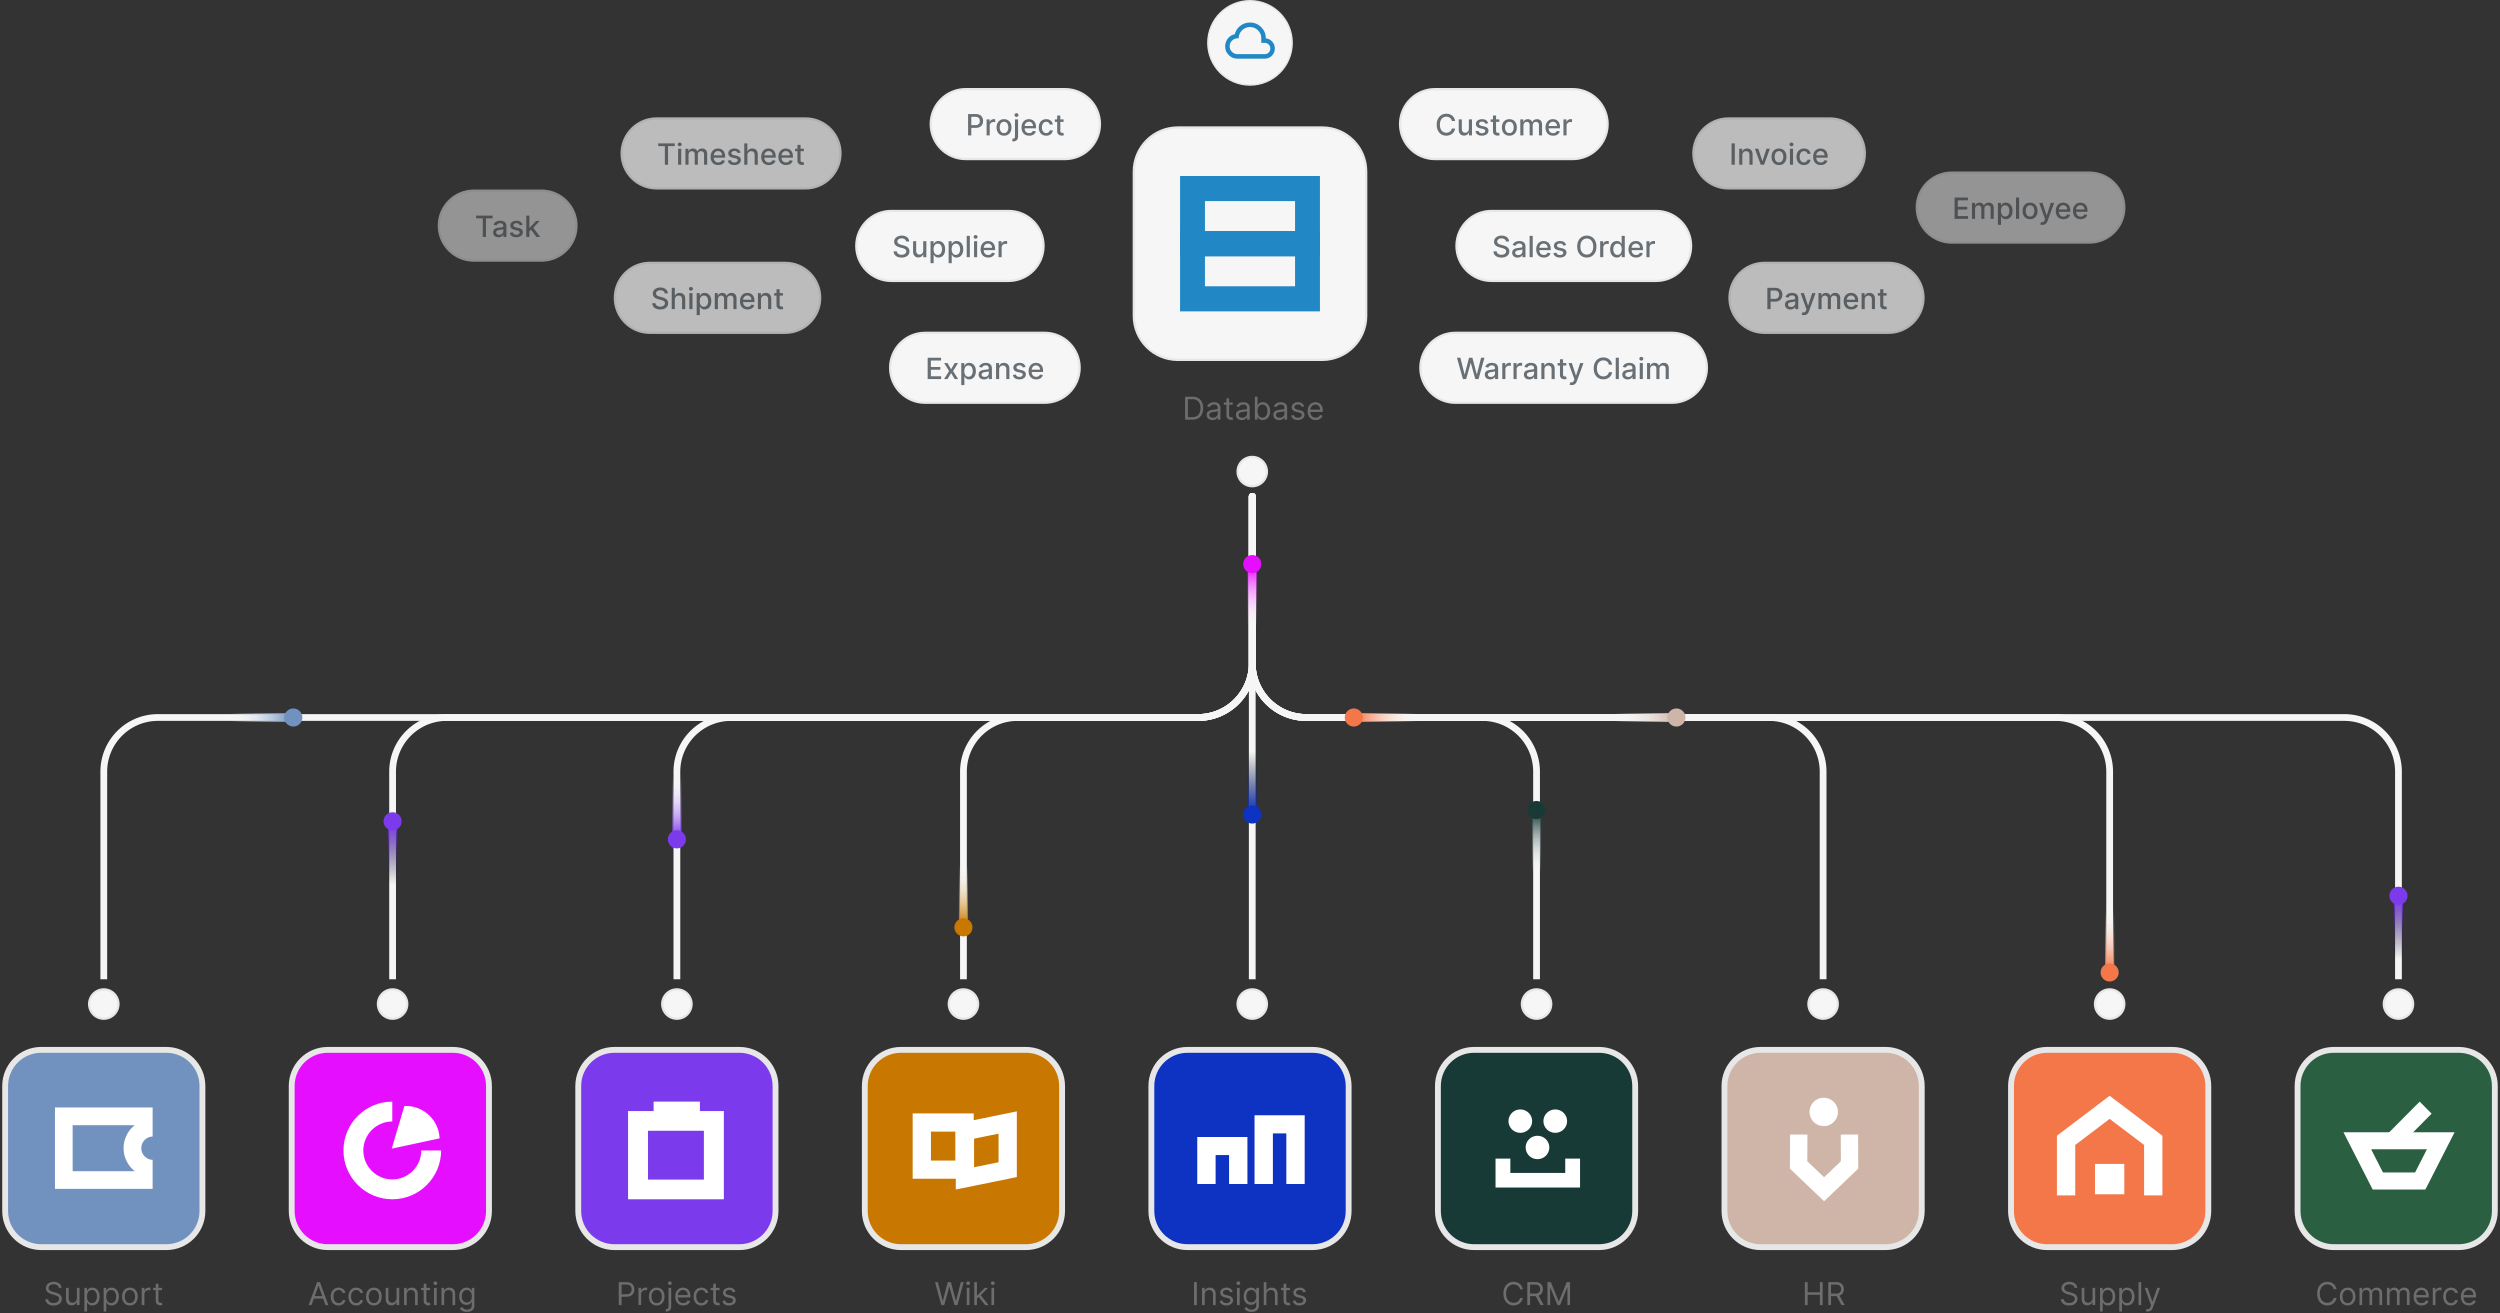
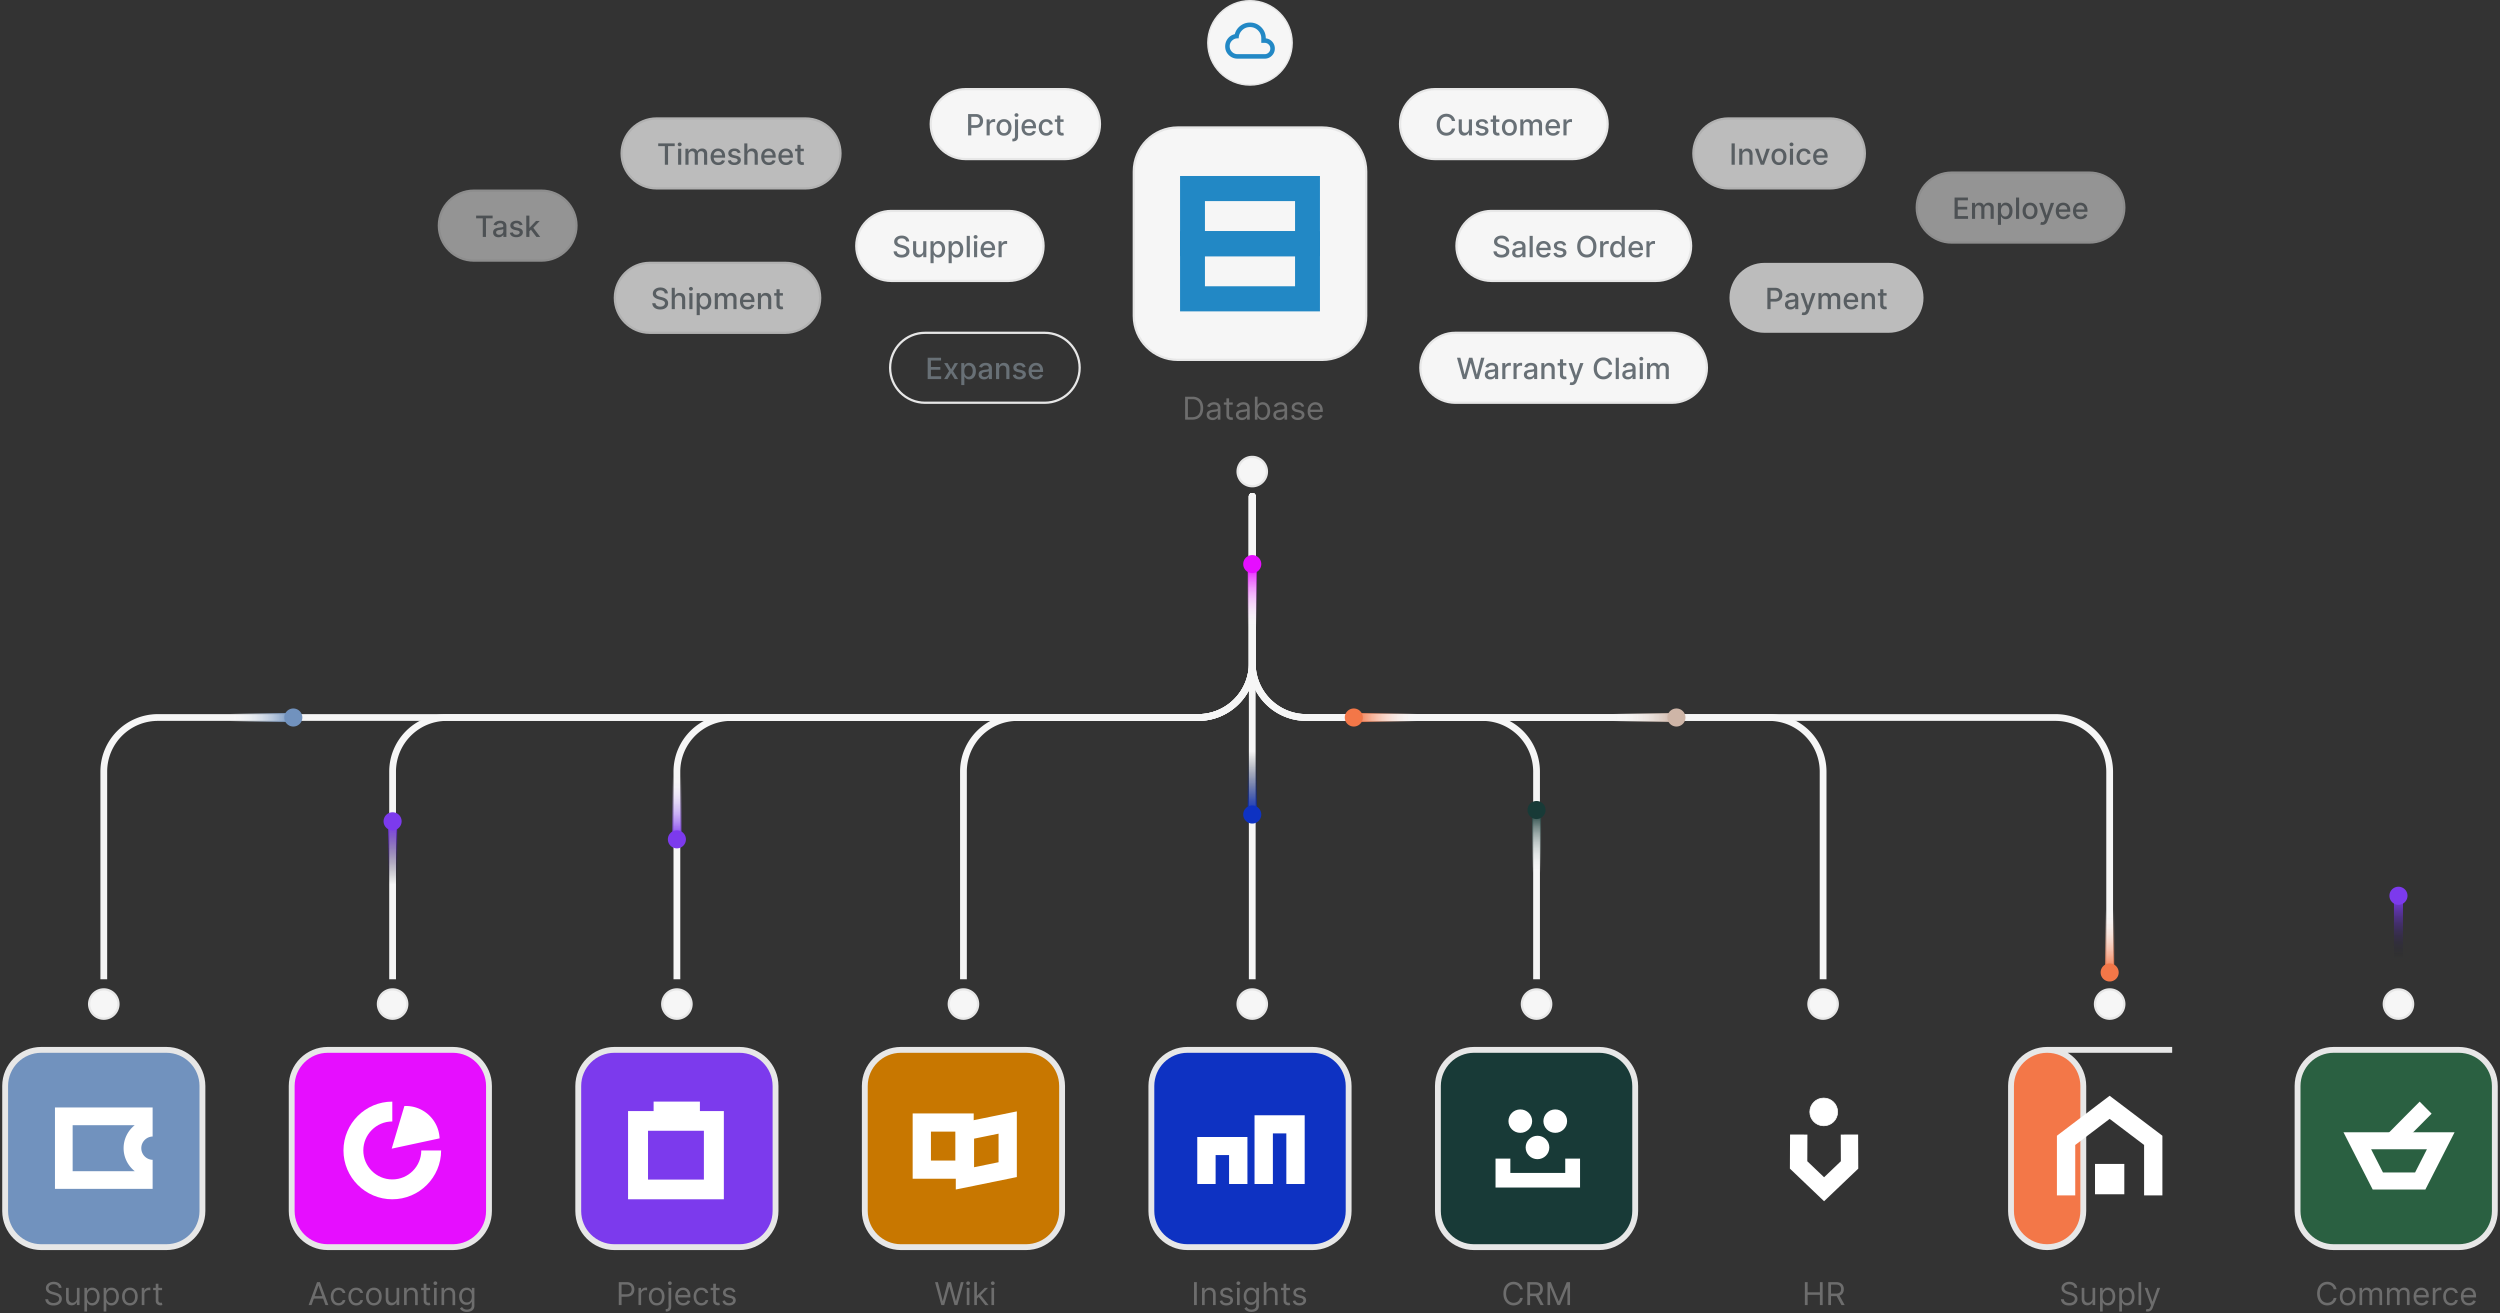
<svg xmlns="http://www.w3.org/2000/svg" width="1108" height="582" fill="none">
  <rect width="100%" height="100%" fill="#333333" stroke="none" />
  <g clip-path="url(#a)">
    <path fill="#7192BE" stroke="#E7E7E7" stroke-width="2.597" d="M73.701 465.299H18.298c-8.845 0-16.015 7.17-16.015 16.015v55.403c0 8.845 7.17 16.015 16.015 16.015h55.403c8.845 0 16.015-7.17 16.015-16.015v-55.403c0-8.845-7.17-16.015-16.015-16.015z" />
    <path fill="#7C3AED" stroke="#E7E7E7" stroke-width="2.597" d="M327.701 465.299h-55.403c-8.845 0-16.015 7.17-16.015 16.015v55.403c0 8.845 7.17 16.015 16.015 16.015h55.403c8.845 0 16.015-7.17 16.015-16.015v-55.403c0-8.845-7.17-16.015-16.015-16.015z" />
    <path fill="#C87700" stroke="#E7E7E7" stroke-width="2.597" d="M454.701 465.299h-55.403c-8.845 0-16.015 7.17-16.015 16.015v55.403c0 8.845 7.17 16.015 16.015 16.015h55.403c8.845 0 16.015-7.17 16.015-16.015v-55.403c0-8.845-7.17-16.015-16.015-16.015z" />
    <path fill="#F6F6F6" stroke="#E7E7E7" d="M586 56.5h-64c-10.77 0-19.5 8.73-19.5 19.5v64c0 10.77 8.73 19.5 19.5 19.5h64c10.77 0 19.5-8.73 19.5-19.5V76c0-10.77-8.73-19.5-19.5-19.5z" />
    <path fill="#2A6041" stroke="#E7E7E7" stroke-width="2.597" d="M1089.7 465.299h-55.4c-8.85 0-16.02 7.17-16.02 16.015v55.403c0 8.845 7.17 16.015 16.02 16.015h55.4c8.84 0 16.01-7.17 16.01-16.015v-55.403c0-8.845-7.17-16.015-16.01-16.015z" />
    <path fill="#0E32C2" stroke="#E7E7E7" stroke-width="2.597" d="M581.701 465.299h-55.403c-8.845 0-16.015 7.17-16.015 16.015v55.403c0 8.845 7.17 16.015 16.015 16.015h55.403c8.845 0 16.015-7.17 16.015-16.015v-55.403c0-8.845-7.17-16.015-16.015-16.015z" />
    <path fill="#183A37" stroke="#E7E7E7" stroke-width="2.597" d="M708.702 465.299h-55.403c-8.845 0-16.015 7.17-16.015 16.015v55.403c0 8.845 7.17 16.015 16.015 16.015h55.403c8.845 0 16.015-7.17 16.015-16.015v-55.403c0-8.845-7.17-16.015-16.015-16.015z" />
-     <path fill="#CEB5A7" stroke="#E7E7E7" stroke-width="2.597" d="M835.702 465.299h-55.403c-8.845 0-16.015 7.17-16.015 16.015v55.403c0 8.845 7.17 16.015 16.015 16.015h55.403c8.845 0 16.015-7.17 16.015-16.015v-55.403c0-8.845-7.17-16.015-16.015-16.015z" />
-     <path fill="#F37748" stroke="#E7E7E7" stroke-width="2.597" d="M962.702 465.299h-55.403c-8.845 0-16.015 7.17-16.015 16.015v55.403c0 8.845 7.17 16.015 16.015 16.015h55.403c8.845 0 16.015-7.17 16.015-16.015v-55.403c0-8.845-7.17-16.015-16.015-16.015z" />
+     <path fill="#F37748" stroke="#E7E7E7" stroke-width="2.597" d="M962.702 465.299h-55.403c-8.845 0-16.015 7.17-16.015 16.015v55.403c0 8.845 7.17 16.015 16.015 16.015c8.845 0 16.015-7.17 16.015-16.015v-55.403c0-8.845-7.17-16.015-16.015-16.015z" />
    <path fill="#E60EFF" stroke="#E7E7E7" stroke-width="2.597" d="M200.701 465.299h-55.403c-8.845 0-16.015 7.17-16.015 16.015v55.403c0 8.845 7.17 16.015 16.015 16.015h55.403c8.845 0 16.015-7.17 16.015-16.015v-55.403c0-8.845-7.17-16.015-16.015-16.015z" />
    <path fill="#fff" d="M173.866 531.522c-11.932 0-21.641-9.709-21.641-21.641 0-11.933 9.709-21.642 21.641-21.642v8.797c-7.083 0-12.844 5.761-12.844 12.845 0 7.083 5.761 12.844 12.844 12.844 7.084 0 12.845-5.761 12.845-12.844h8.797c0 11.932-9.709 21.641-21.642 21.641z" />
    <path fill="#fff" d="M179.221 490.188c8.267-.352 15.252 6.067 15.604 14.333l-21.227 4.571 5.627-18.907-.004.003zm-154.861.648v36.07h43.283v-12.869c-2.782-.085-5.018-2.368-5.018-5.166a5.176 5.176 0 0 1 5.018-5.166v-12.869H24.359zm35.36 28.228H32.2v-20.387h27.52c-3.005 2.387-4.937 6.069-4.937 10.194 0 4.124 1.932 7.806 4.937 10.193zm250.478-30.825H289.68v10.472h20.518v-10.472z" />
    <path fill="#fff" d="M320.809 531.522h-42.452v-39.094h42.452v39.094zm-33.608-8.726h24.764v-21.642h-24.764v21.642zm144.345-.381h-27.054v-28.939h27.054v28.939zm-18.954-8.056h10.854v-12.826h-10.854v12.826z" />
    <path fill="#fff" d="M423.607 527.194v-29.106l27.053-5.521v29.107l-27.053 5.52zm8.1-22.535v12.658l10.853-2.214v-12.658l-10.853 2.214zm146.532 20.08h-8.135v-22.43h-5.961v22.43h-8.135v-30.441h22.231v30.441zm-25.381 0h-8.135v-12.817h-5.961v12.817h-8.135v-20.828h22.231v20.828zm128.558-10.99c2.899 0 5.25-2.323 5.25-5.188 0-2.865-2.351-5.187-5.25-5.187-2.9 0-5.251 2.322-5.251 5.187s2.351 5.188 5.251 5.188zm-7.614-11.672c2.9 0 5.251-2.323 5.251-5.188 0-2.865-2.351-5.187-5.251-5.187-2.899 0-5.25 2.322-5.25 5.187s2.351 5.188 5.25 5.188zm15.489 0c2.9 0 5.25-2.323 5.25-5.188 0-2.865-2.35-5.187-5.25-5.187s-5.25 2.322-5.25 5.187 2.35 5.188 5.25 5.188z" />
    <path fill="#fff" d="M700.275 526.329h-37.454v-12.84h6.563v6.355h24.328v-6.355h6.563v12.84zm108.004-27.375c3.401 0 6.159-2.752 6.159-6.146 0-3.395-2.758-6.147-6.159-6.147-3.402 0-6.16 2.752-6.16 6.147 0 3.394 2.758 6.146 6.16 6.146z" />
    <path fill="#fff" d="M808.279 499.108c-3.481 0-6.314-2.828-6.314-6.3 0-3.473 2.83-6.301 6.314-6.301 3.483 0 6.313 2.828 6.313 6.301 0 3.472-2.833 6.3-6.313 6.3zm0-12.293c-3.311 0-6.006 2.689-6.006 5.993 0 3.303 2.695 5.992 6.006 5.992 3.31 0 6.005-2.689 6.005-5.992 0-3.304-2.695-5.993-6.005-5.993zm.153 45.573-15.149-14.454.065-15.12 7.699.034-.052 11.816 7.437 7.097 7.435-7.097-.049-11.816 7.699-.034.065 15.12-15.15 14.454zm149.941-2.597h-8.115v-22.34L935 495.89l-15.257 11.561v22.34h-8.116v-26.44L935 485.642l23.373 17.709v26.44z" />
    <path fill="#fff" d="M941.493 515.853h-12.985v13.446h12.985v-13.446z" />
    <path fill="#6D6D6D" d="M26.07 570.782a1.563 1.563 0 0 0-.726-1.174c-.424-.278-.944-.417-1.56-.417-.451 0-.846.073-1.184.218a1.893 1.893 0 0 0-.786.602 1.441 1.441 0 0 0-.278.87c0 .272.065.505.194.701.133.192.302.353.507.482.206.126.421.231.646.313a7.6 7.6 0 0 0 .622.194l1.034.279c.265.069.56.166.885.288.328.123.641.29.94.502.301.209.55.478.745.806.196.328.294.73.294 1.208 0 .55-.145 1.047-.433 1.491-.285.444-.703.797-1.253 1.059-.547.262-1.211.393-1.993.393-.73 0-1.361-.118-1.895-.353-.53-.235-.948-.563-1.252-.984a2.809 2.809 0 0 1-.513-1.467h1.273c.033.384.163.703.388.955a2.1 2.1 0 0 0 .865.556c.351.12.73.179 1.134.179.47 0 .893-.076 1.267-.228a2.18 2.18 0 0 0 .89-.647 1.53 1.53 0 0 0 .328-.974c0-.338-.094-.613-.283-.825a2.062 2.062 0 0 0-.746-.517 7.712 7.712 0 0 0-.999-.348l-1.253-.358c-.795-.229-1.425-.556-1.89-.98-.463-.424-.695-.979-.695-1.665 0-.57.154-1.068.462-1.492a3.08 3.08 0 0 1 1.253-.994 4.225 4.225 0 0 1 1.765-.358c.656 0 1.24.118 1.75.353.51.232.915.55 1.213.954.302.405.46.864.477 1.378H26.07zm8.013 4.514v-4.514h1.173v7.636h-1.173v-1.293h-.08a2.508 2.508 0 0 1-.835.99c-.377.268-.855.402-1.431.402-.478 0-.902-.104-1.273-.313a2.191 2.191 0 0 1-.875-.954c-.212-.428-.318-.967-.318-1.616v-4.852h1.173v4.772c0 .557.156 1.001.467 1.333.315.331.716.497 1.203.497a2 2 0 0 0 .89-.224 1.94 1.94 0 0 0 .766-.686c.209-.308.313-.701.313-1.178zm3.322 5.986v-10.5h1.134v1.213h.14c.085-.133.205-.302.357-.507a2.09 2.09 0 0 1 .666-.557c.292-.166.686-.249 1.184-.249.642 0 1.21.161 1.7.482.49.322.873.778 1.148 1.368.275.59.413 1.286.413 2.088 0 .808-.138 1.509-.413 2.103-.275.59-.656 1.047-1.143 1.372-.488.321-1.05.482-1.686.482-.49 0-.883-.081-1.178-.244a2.183 2.183 0 0 1-.681-.561 7.55 7.55 0 0 1-.368-.527h-.1v4.037h-1.173zm1.154-6.682c0 .576.084 1.085.253 1.526.17.438.416.781.741 1.029.325.245.723.368 1.193.368.49 0 .9-.129 1.228-.388a2.37 2.37 0 0 0 .746-1.054c.17-.444.254-.938.254-1.481a4.02 4.02 0 0 0-.249-1.452 2.244 2.244 0 0 0-.74-1.029c-.329-.255-.742-.383-1.239-.383-.477 0-.878.121-1.203.363-.325.239-.57.573-.736 1.004-.165.428-.248.927-.248 1.497zm7.378 6.682v-10.5h1.133v1.213h.14c.085-.133.205-.302.357-.507.156-.209.378-.395.666-.557.292-.166.687-.249 1.184-.249.643 0 1.21.161 1.7.482.49.322.873.778 1.148 1.368.276.59.413 1.286.413 2.088 0 .808-.137 1.509-.413 2.103-.275.59-.656 1.047-1.143 1.372-.487.321-1.049.482-1.685.482-.49 0-.884-.081-1.179-.244a2.183 2.183 0 0 1-.68-.561 7.516 7.516 0 0 1-.369-.527h-.1v4.037h-1.172zm1.153-6.682c0 .576.085 1.085.254 1.526.169.438.416.781.74 1.029.325.245.723.368 1.194.368.49 0 .9-.129 1.227-.388a2.37 2.37 0 0 0 .746-1.054c.17-.444.254-.938.254-1.481 0-.537-.083-1.021-.249-1.452a2.245 2.245 0 0 0-.74-1.029c-.329-.255-.741-.383-1.238-.383-.478 0-.879.121-1.204.363-.324.239-.57.573-.735 1.004-.166.428-.249.927-.249 1.497zm10.48 3.977c-.69 0-1.294-.164-1.815-.492a3.342 3.342 0 0 1-1.213-1.377c-.288-.59-.432-1.28-.432-2.068 0-.796.144-1.49.432-2.084a3.338 3.338 0 0 1 1.213-1.382c.52-.328 1.126-.492 1.815-.492.69 0 1.293.164 1.81.492a3.3 3.3 0 0 1 1.213 1.382c.291.594.437 1.288.437 2.084 0 .788-.145 1.478-.437 2.068a3.296 3.296 0 0 1-1.213 1.377c-.517.328-1.12.492-1.81.492zm0-1.054c.524 0 .955-.134 1.293-.403a2.37 2.37 0 0 0 .75-1.059 4.05 4.05 0 0 0 .244-1.421c0-.511-.081-.986-.244-1.427a2.406 2.406 0 0 0-.75-1.069c-.338-.272-.77-.408-1.293-.408-.523 0-.955.136-1.292.408a2.405 2.405 0 0 0-.751 1.069 4.095 4.095 0 0 0-.244 1.427c0 .51.081.984.244 1.421.162.438.412.791.75 1.059.338.269.77.403 1.293.403zm5.251.895v-7.636h1.134v1.153h.08c.139-.378.39-.684.755-.92a2.226 2.226 0 0 1 1.233-.353c.086 0 .194.002.323.005a5.3 5.3 0 0 1 .293.015v1.193c-.04-.01-.13-.025-.273-.044a2.605 2.605 0 0 0-.442-.035c-.372 0-.703.078-.995.233a1.714 1.714 0 0 0-.935 1.557v4.832h-1.173zm9.009-7.636v.994h-3.957v-.994h3.957zm-2.804-1.83h1.173v7.278c0 .332.048.58.144.746.1.163.226.272.378.328.156.053.32.08.492.08.13 0 .236-.007.319-.02l.199-.04.238 1.054c-.08.03-.19.06-.333.09a2.466 2.466 0 0 1-.542.049c-.331 0-.656-.071-.974-.213a1.938 1.938 0 0 1-.786-.652c-.205-.291-.308-.659-.308-1.103v-7.597zm69.044 9.466h-1.293l3.739-10.182h1.272l3.739 10.182h-1.293l-3.042-8.571h-.08l-3.042 8.571zm.477-3.977h5.21v1.093h-5.21v-1.093zm11.509 4.136c-.716 0-1.332-.169-1.849-.507a3.312 3.312 0 0 1-1.194-1.397c-.278-.593-.417-1.271-.417-2.033 0-.776.142-1.46.427-2.054a3.394 3.394 0 0 1 1.203-1.397c.518-.338 1.121-.507 1.81-.507.537 0 1.021.1 1.452.298.431.199.784.478 1.059.836a2.6 2.6 0 0 1 .512 1.253h-1.173a1.824 1.824 0 0 0-.597-.925c-.305-.272-.716-.408-1.233-.408a2.06 2.06 0 0 0-1.203.358c-.341.235-.608.569-.801.999-.188.428-.283.93-.283 1.507 0 .59.093 1.103.278 1.541.189.437.455.777.796 1.019.345.242.749.363 1.213.363.305 0 .582-.053.83-.159.249-.106.459-.259.632-.457.172-.199.295-.438.368-.716h1.173a2.72 2.72 0 0 1-.492 1.218 2.756 2.756 0 0 1-1.029.855c-.425.209-.919.313-1.482.313zm7.82 0c-.716 0-1.332-.169-1.849-.507a3.303 3.303 0 0 1-1.193-1.397c-.279-.593-.418-1.271-.418-2.033 0-.776.143-1.46.428-2.054a3.38 3.38 0 0 1 1.203-1.397c.517-.338 1.12-.507 1.809-.507.537 0 1.021.1 1.452.298.431.199.784.478 1.059.836a2.6 2.6 0 0 1 .512 1.253h-1.173a1.817 1.817 0 0 0-.597-.925c-.305-.272-.716-.408-1.233-.408a2.06 2.06 0 0 0-1.203.358c-.341.235-.608.569-.8.999-.189.428-.284.93-.284 1.507 0 .59.093 1.103.279 1.541.189.437.454.777.795 1.019.345.242.749.363 1.213.363.305 0 .582-.053.831-.159.248-.106.459-.259.631-.457.172-.199.295-.438.368-.716h1.173a2.72 2.72 0 0 1-.492 1.218 2.756 2.756 0 0 1-1.029.855c-.424.209-.918.313-1.482.313zm7.821 0c-.69 0-1.295-.164-1.815-.492a3.345 3.345 0 0 1-1.213-1.377c-.288-.59-.433-1.28-.433-2.068 0-.796.145-1.49.433-2.084.292-.593.696-1.054 1.213-1.382.52-.328 1.125-.492 1.815-.492.689 0 1.292.164 1.809.492.521.328.925.789 1.213 1.382.292.594.438 1.288.438 2.084 0 .788-.146 1.478-.438 2.068a3.29 3.29 0 0 1-1.213 1.377c-.517.328-1.12.492-1.809.492zm0-1.054c.523 0 .954-.134 1.292-.403.338-.268.589-.621.751-1.059.162-.437.244-.911.244-1.421 0-.511-.082-.986-.244-1.427a2.403 2.403 0 0 0-.751-1.069c-.338-.272-.769-.408-1.292-.408-.524 0-.955.136-1.293.408a2.411 2.411 0 0 0-.751 1.069 4.104 4.104 0 0 0-.243 1.427c0 .51.081.984.243 1.421.163.438.413.791.751 1.059.338.269.769.403 1.293.403zm10.063-2.227v-4.514h1.174v7.636h-1.174v-1.293h-.079a2.514 2.514 0 0 1-.835.99c-.378.268-.855.402-1.432.402a2.55 2.55 0 0 1-1.273-.313 2.192 2.192 0 0 1-.875-.954c-.212-.428-.318-.967-.318-1.616v-4.852h1.173v4.772c0 .557.156 1.001.468 1.333.314.331.715.497 1.203.497.291 0 .588-.075.89-.224.304-.149.56-.378.765-.686.209-.308.313-.701.313-1.178zm4.496-1.472v4.594h-1.173v-7.636h1.133v1.193h.1c.179-.388.45-.7.815-.935.365-.239.835-.358 1.412-.358.517 0 .969.106 1.357.318.388.209.69.527.905.955.215.424.323.961.323 1.611v4.852h-1.173v-4.773c0-.6-.156-1.067-.468-1.402-.311-.338-.739-.507-1.282-.507-.375 0-.709.081-1.004.244a1.744 1.744 0 0 0-.692.711c-.169.311-.253.689-.253 1.133zm10.337-3.042v.994h-3.957v-.994h3.957zm-2.804-1.83h1.173v7.278c0 .332.049.58.145.746a.74.74 0 0 0 .377.328c.156.053.32.08.493.08.129 0 .235-.007.318-.02l.199-.04.238 1.054c-.079.03-.19.06-.333.09a2.463 2.463 0 0 1-.542.049c-.331 0-.656-.071-.974-.213a1.94 1.94 0 0 1-.786-.652c-.205-.291-.308-.659-.308-1.103v-7.597zm4.569 9.466v-7.636h1.173v7.636h-1.173zm.597-8.909a.834.834 0 0 1-.592-.234.753.753 0 0 1-.244-.562.75.75 0 0 1 .244-.561.834.834 0 0 1 .592-.234c.228 0 .424.078.586.234a.741.741 0 0 1 .249.561.744.744 0 0 1-.249.562.815.815 0 0 1-.586.234zm3.899 4.315v4.594h-1.174v-7.636h1.134v1.193h.099c.179-.388.451-.7.816-.935.364-.239.835-.358 1.412-.358.517 0 .969.106 1.357.318.388.209.689.527.905.955.215.424.323.961.323 1.611v4.852h-1.174v-4.773c0-.6-.155-1.067-.467-1.402-.311-.338-.739-.507-1.283-.507-.374 0-.709.081-1.004.244a1.742 1.742 0 0 0-.691.711c-.169.311-.253.689-.253 1.133zm10.098 7.617c-.567 0-1.054-.073-1.461-.219a3.101 3.101 0 0 1-1.02-.567 3.092 3.092 0 0 1-.641-.746l.935-.656c.106.139.24.298.402.477.163.183.385.34.667.473.285.136.657.204 1.118.204.617 0 1.125-.15 1.526-.448.401-.298.602-.765.602-1.402v-1.551h-.099a6.505 6.505 0 0 1-.368.517 2.09 2.09 0 0 1-.676.542c-.292.156-.687.234-1.184.234-.616 0-1.17-.146-1.66-.438-.487-.292-.874-.716-1.159-1.273-.281-.556-.422-1.233-.422-2.028 0-.782.137-1.463.412-2.043.276-.584.658-1.034 1.149-1.353.49-.321 1.057-.482 1.7-.482.497 0 .892.083 1.183.249.295.162.521.348.677.557.159.205.281.374.367.507h.12v-1.213h1.133v7.855c0 .656-.149 1.19-.447 1.601a2.549 2.549 0 0 1-1.193.909 4.494 4.494 0 0 1-1.661.294zm-.04-4.196c.471 0 .869-.108 1.194-.323.324-.216.571-.526.74-.93.169-.405.254-.888.254-1.452 0-.55-.083-1.036-.249-1.457a2.19 2.19 0 0 0-.735-.989c-.325-.239-.726-.358-1.204-.358-.497 0-.911.126-1.243.378-.328.252-.575.59-.74 1.014a3.908 3.908 0 0 0-.244 1.412c0 .53.083.999.249 1.407.169.404.417.723.745.955.332.228.743.343 1.233.343zm67.33 1.173v-10.182h3.44c.799 0 1.452.144 1.959.433.51.285.888.671 1.133 1.158.246.487.368 1.031.368 1.631 0 .6-.122 1.145-.368 1.635a2.735 2.735 0 0 1-1.123 1.174c-.507.288-1.157.432-1.949.432h-2.466v-1.094h2.426c.547 0 .986-.094 1.318-.283.331-.189.571-.444.721-.766.152-.324.228-.691.228-1.098 0-.408-.076-.773-.228-1.094a1.642 1.642 0 0 0-.726-.756c-.335-.185-.779-.278-1.333-.278h-2.167v9.088h-1.233zm8.727 0v-7.636h1.134v1.153h.079c.14-.378.392-.684.756-.92a2.229 2.229 0 0 1 1.233-.353c.086 0 .194.002.323.005.129.004.227.009.294.015v1.193a3.182 3.182 0 0 0-.274-.044 2.605 2.605 0 0 0-.442-.035c-.372 0-.703.078-.995.233a1.768 1.768 0 0 0-.686.637 1.72 1.72 0 0 0-.248.92v4.832h-1.174zm8.079.159c-.689 0-1.294-.164-1.814-.492a3.347 3.347 0 0 1-1.214-1.377c-.288-.59-.432-1.28-.432-2.068 0-.796.144-1.49.432-2.084a3.343 3.343 0 0 1 1.214-1.382c.52-.328 1.125-.492 1.814-.492.69 0 1.293.164 1.81.492.52.328.925.789 1.213 1.382.292.594.437 1.288.437 2.084 0 .788-.145 1.478-.437 2.068a3.296 3.296 0 0 1-1.213 1.377c-.517.328-1.12.492-1.81.492zm0-1.054c.524 0 .955-.134 1.293-.403.338-.268.588-.621.751-1.059.162-.437.243-.911.243-1.421 0-.511-.081-.986-.243-1.427a2.411 2.411 0 0 0-.751-1.069c-.338-.272-.769-.408-1.293-.408-.523 0-.954.136-1.292.408a2.403 2.403 0 0 0-.751 1.069 4.081 4.081 0 0 0-.244 1.427c0 .51.081.984.244 1.421.162.438.413.791.751 1.059.338.269.769.403 1.292.403zm5.251-6.741h1.174v8.193c0 .47-.081.878-.244 1.223a1.756 1.756 0 0 1-.726.8c-.321.189-.727.284-1.218.284h-.238v-1.094h.218c.358 0 .62-.106.786-.318.166-.209.248-.507.248-.895v-8.193zm.577-1.273a.83.83 0 0 1-.591-.234.75.75 0 0 1-.244-.562c0-.218.081-.406.244-.561a.83.83 0 0 1 .591-.234c.229 0 .424.078.587.234a.744.744 0 0 1 .248.561.746.746 0 0 1-.248.562.818.818 0 0 1-.587.234zm5.947 9.068c-.735 0-1.37-.162-1.904-.487a3.28 3.28 0 0 1-1.228-1.372c-.285-.59-.427-1.276-.427-2.059 0-.782.142-1.471.427-2.068.289-.6.69-1.067 1.203-1.402.517-.338 1.121-.507 1.81-.507.398 0 .791.066 1.178.199.388.133.741.348 1.059.646.318.295.572.686.761 1.174.189.487.283 1.087.283 1.799v.498h-5.886v-1.015h4.693c0-.431-.086-.815-.258-1.153a1.952 1.952 0 0 0-.726-.801c-.312-.195-.68-.293-1.104-.293-.467 0-.872.116-1.213.348a2.298 2.298 0 0 0-.781.895 2.632 2.632 0 0 0-.273 1.183v.676c0 .577.099 1.066.298 1.467.203.398.483.701.841.91.357.205.773.308 1.247.308.309 0 .587-.043.836-.129.252-.09.469-.222.651-.398.182-.179.323-.401.422-.666l1.134.318c-.119.385-.32.723-.602 1.014a2.905 2.905 0 0 1-1.044.676c-.414.16-.88.239-1.397.239zm8.049 0c-.716 0-1.332-.169-1.849-.507a3.303 3.303 0 0 1-1.193-1.397c-.279-.593-.418-1.271-.418-2.033 0-.776.143-1.46.428-2.054a3.38 3.38 0 0 1 1.203-1.397c.517-.338 1.12-.507 1.81-.507.536 0 1.02.1 1.451.298.431.199.784.478 1.059.836a2.6 2.6 0 0 1 .512 1.253h-1.173a1.817 1.817 0 0 0-.597-.925c-.305-.272-.716-.408-1.233-.408a2.06 2.06 0 0 0-1.203.358c-.341.235-.608.569-.8.999-.189.428-.284.93-.284 1.507 0 .59.093 1.103.279 1.541.189.437.454.777.795 1.019.345.242.749.363 1.213.363.305 0 .582-.053.831-.159.248-.106.459-.259.631-.457.172-.199.295-.438.368-.716h1.173a2.72 2.72 0 0 1-.492 1.218 2.748 2.748 0 0 1-1.029.855c-.424.209-.918.313-1.482.313zm8.039-7.795v.994h-3.957v-.994h3.957zm-2.804-1.83h1.174v7.278c0 .332.048.58.144.746a.739.739 0 0 0 .378.328c.156.053.32.08.492.08.129 0 .235-.007.318-.02l.199-.04.239 1.054a2.475 2.475 0 0 1-.875.139c-.332 0-.657-.071-.975-.213a1.938 1.938 0 0 1-.785-.652c-.206-.291-.309-.659-.309-1.103v-7.597zm9.842 3.54-1.054.298a1.959 1.959 0 0 0-.294-.512 1.42 1.42 0 0 0-.517-.418c-.218-.109-.498-.164-.84-.164-.467 0-.857.108-1.168.324-.308.212-.462.482-.462.81 0 .292.106.522.318.691.212.169.543.31.994.423l1.134.278c.682.166 1.191.419 1.526.761.335.338.502.774.502 1.307 0 .438-.126.829-.378 1.173-.248.345-.596.617-1.044.816-.447.199-.968.298-1.561.298-.779 0-1.424-.169-1.934-.507-.51-.338-.834-.832-.969-1.482l1.113-.278c.106.411.307.719.602.925.298.205.688.308 1.168.308.547 0 .981-.116 1.303-.348.324-.235.487-.517.487-.845a.887.887 0 0 0-.279-.666c-.185-.183-.47-.319-.855-.408l-1.272-.298c-.7-.166-1.213-.423-1.542-.771-.324-.351-.487-.79-.487-1.317 0-.431.121-.812.363-1.144.245-.331.579-.592.999-.78a3.511 3.511 0 0 1 1.442-.284c.756 0 1.349.166 1.78.497.434.332.742.769.925 1.313zm91.239 5.926-2.784-10.182h1.253l2.127 8.293h.1l2.167-8.293h1.393l2.167 8.293h.1l2.127-8.293h1.253l-2.784 10.182h-1.273l-2.247-8.114h-.079l-2.247 8.114h-1.273zm11.28 0v-7.636h1.174v7.636h-1.174zm.597-8.909a.834.834 0 0 1-.592-.234.752.752 0 0 1-.243-.562.75.75 0 0 1 .243-.561.834.834 0 0 1 .592-.234c.229 0 .424.078.587.234a.744.744 0 0 1 .248.561.746.746 0 0 1-.248.562.818.818 0 0 1-.587.234zm3.819 6.125-.019-1.452h.238l3.341-3.4h1.452l-3.56 3.599h-.099l-1.353 1.253zm-1.093 2.784v-10.182h1.173v10.182h-1.173zm4.852 0-2.983-3.778.835-.816 3.639 4.594h-1.491zm2.763 0v-7.636h1.173v7.636h-1.173zm.596-8.909a.834.834 0 0 1-.591-.234.75.75 0 0 1-.244-.562c0-.218.081-.406.244-.561a.834.834 0 0 1 .591-.234c.229 0 .425.078.587.234a.741.741 0 0 1 .249.561.744.744 0 0 1-.249.562.816.816 0 0 1-.587.234zM528.388 186h-3.142v-10.182h3.281c.988 0 1.833.204 2.535.612a3.997 3.997 0 0 1 1.616 1.745c.375.755.562 1.66.562 2.714 0 1.061-.189 1.974-.567 2.74a4.035 4.035 0 0 1-1.65 1.759c-.723.408-1.601.612-2.635.612zm-1.909-1.094h1.829c.842 0 1.54-.162 2.093-.487a3.002 3.002 0 0 0 1.238-1.387c.272-.6.408-1.314.408-2.143 0-.822-.134-1.529-.403-2.123a2.967 2.967 0 0 0-1.203-1.372c-.534-.321-1.198-.482-1.994-.482h-1.968v7.994zm10.917 1.273c-.484 0-.923-.091-1.317-.273a2.263 2.263 0 0 1-.94-.801c-.232-.351-.348-.775-.348-1.273 0-.437.086-.792.259-1.064a1.82 1.82 0 0 1 .691-.646c.288-.156.606-.272.954-.348.352-.079.705-.142 1.059-.189.464-.059.84-.104 1.129-.134.291-.033.503-.088.636-.164.136-.076.204-.209.204-.398v-.04c0-.49-.134-.871-.403-1.143-.265-.272-.668-.408-1.208-.408-.56 0-.999.123-1.317.368-.319.245-.542.507-.672.786l-1.113-.398c.199-.464.464-.825.795-1.084.335-.262.7-.444 1.094-.547a4.546 4.546 0 0 1 1.173-.159c.246 0 .527.03.846.09.321.056.631.174.929.353.302.179.552.449.751.81.199.361.298.845.298 1.452V186h-1.173v-1.034h-.06a2.059 2.059 0 0 1-.397.532c-.186.189-.433.35-.741.482-.308.133-.685.199-1.129.199zm.179-1.054c.464 0 .855-.091 1.173-.273a1.863 1.863 0 0 0 .975-1.616v-1.074c-.05.06-.159.114-.328.164a5.534 5.534 0 0 1-.577.124c-.215.033-.426.063-.631.09-.203.023-.367.043-.493.059-.304.04-.589.105-.855.194a1.471 1.471 0 0 0-.636.393c-.159.172-.239.408-.239.706 0 .408.151.716.453.925.305.205.691.308 1.158.308zm8.784-6.761v.994h-3.958v-.994h3.958zm-2.804-1.83h1.173v7.278c0 .332.048.581.144.746.1.163.226.272.378.328.156.053.32.08.492.08.13 0 .236-.007.318-.02l.199-.04.239 1.054a2.469 2.469 0 0 1-.875.139c-.332 0-.656-.071-.974-.213a1.94 1.94 0 0 1-.786-.652c-.206-.291-.308-.659-.308-1.103v-7.597zm6.816 9.645c-.484 0-.923-.091-1.318-.273a2.266 2.266 0 0 1-.939-.801c-.232-.351-.348-.775-.348-1.273 0-.437.086-.792.258-1.064.173-.275.403-.49.691-.646.289-.156.607-.272.955-.348.351-.079.704-.142 1.059-.189.464-.059.84-.104 1.128-.134.292-.033.504-.088.637-.164.136-.076.204-.209.204-.398v-.04c0-.49-.135-.871-.403-1.143-.265-.272-.668-.408-1.208-.408-.56 0-1 .123-1.318.368-.318.245-.542.507-.671.786l-1.114-.398c.199-.464.464-.825.796-1.084a2.981 2.981 0 0 1 1.094-.547 4.534 4.534 0 0 1 1.173-.159c.245 0 .527.03.845.09.322.056.632.174.93.353.301.179.552.449.751.81.198.361.298.845.298 1.452V186h-1.173v-1.034h-.06c-.08.166-.212.343-.398.532a2.27 2.27 0 0 1-.741.482c-.308.133-.684.199-1.128.199zm.179-1.054c.464 0 .855-.091 1.173-.273a1.863 1.863 0 0 0 .975-1.616v-1.074c-.05.06-.16.114-.329.164a5.51 5.51 0 0 1-.576.124c-.216.033-.426.063-.632.09-.202.023-.366.043-.492.059-.305.04-.59.105-.855.194a1.465 1.465 0 0 0-.636.393c-.159.172-.239.408-.239.706 0 .408.151.716.452.925.305.205.691.308 1.159.308zm5.621.875v-10.182h1.174v3.759h.099c.086-.133.206-.302.358-.507.156-.209.378-.395.666-.557.292-.166.686-.249 1.184-.249.643 0 1.209.161 1.7.482.49.322.873.778 1.148 1.368.275.59.413 1.286.413 2.088 0 .808-.138 1.509-.413 2.103-.275.59-.656 1.047-1.143 1.372-.487.321-1.049.482-1.686.482-.49 0-.883-.081-1.178-.244a2.182 2.182 0 0 1-.681-.561 7.523 7.523 0 0 1-.368-.527h-.139V186h-1.134zm1.154-3.818c0 .577.084 1.085.253 1.526.169.438.416.781.741 1.029.325.245.723.368 1.193.368.491 0 .9-.129 1.228-.388a2.37 2.37 0 0 0 .746-1.054c.169-.444.254-.938.254-1.481 0-.537-.083-1.021-.249-1.452a2.238 2.238 0 0 0-.741-1.029c-.328-.255-.741-.383-1.238-.383-.477 0-.878.121-1.203.363-.325.239-.57.573-.736 1.004-.165.428-.248.927-.248 1.497zm9.63 3.997c-.484 0-.923-.091-1.318-.273a2.266 2.266 0 0 1-.939-.801c-.232-.351-.348-.775-.348-1.273 0-.437.086-.792.258-1.064.173-.275.403-.49.691-.646.289-.156.607-.272.955-.348.351-.079.704-.142 1.059-.189.464-.059.84-.104 1.128-.134.292-.033.504-.088.637-.164.136-.076.203-.209.203-.398v-.04c0-.49-.134-.871-.402-1.143-.265-.272-.668-.408-1.208-.408-.56 0-1 .123-1.318.368-.318.245-.542.507-.671.786l-1.114-.398c.199-.464.464-.825.796-1.084a2.981 2.981 0 0 1 1.094-.547 4.534 4.534 0 0 1 1.173-.159c.245 0 .527.03.845.09a2.7 2.7 0 0 1 .93.353c.301.179.552.449.75.81.199.361.299.845.299 1.452V186h-1.174v-1.034h-.059c-.08.166-.212.343-.398.532a2.27 2.27 0 0 1-.741.482c-.308.133-.684.199-1.128.199zm.179-1.054c.464 0 .855-.091 1.173-.273a1.863 1.863 0 0 0 .974-1.616v-1.074c-.049.06-.159.114-.328.164a5.51 5.51 0 0 1-.576.124c-.216.033-.426.063-.632.09-.202.023-.366.043-.492.059-.305.04-.59.105-.855.194a1.465 1.465 0 0 0-.636.393c-.159.172-.239.408-.239.706 0 .408.151.716.452.925.305.205.691.308 1.159.308zm10.871-5.051-1.054.298a1.954 1.954 0 0 0-.293-.512 1.43 1.43 0 0 0-.517-.418c-.219-.109-.499-.164-.84-.164-.467 0-.857.108-1.168.324-.309.212-.463.482-.463.81 0 .292.106.522.318.691.212.169.544.31.995.423l1.133.278c.683.166 1.192.419 1.526.761.335.338.503.774.503 1.307 0 .438-.126.829-.378 1.173-.249.345-.597.617-1.044.816-.448.199-.968.298-1.561.298-.779 0-1.424-.169-1.934-.507-.511-.338-.834-.832-.97-1.482l1.114-.278c.106.411.306.719.601.925.299.205.688.308 1.169.308.547 0 .981-.116 1.302-.348.325-.235.488-.517.488-.845a.887.887 0 0 0-.279-.666c-.185-.183-.471-.319-.855-.408l-1.273-.298c-.699-.166-1.213-.423-1.541-.771-.325-.351-.487-.79-.487-1.317 0-.431.121-.812.363-1.144a2.47 2.47 0 0 1 .999-.78 3.508 3.508 0 0 1 1.442-.284c.756 0 1.349.166 1.78.497.434.332.742.769.924 1.313zm5.107 6.085c-.735 0-1.37-.162-1.904-.487a3.28 3.28 0 0 1-1.228-1.372c-.285-.59-.427-1.276-.427-2.059 0-.782.142-1.471.427-2.068.289-.6.69-1.067 1.203-1.402.518-.338 1.121-.507 1.81-.507.398 0 .791.066 1.178.199.388.133.741.348 1.059.646.319.295.572.686.761 1.174.189.487.283 1.087.283 1.799v.498h-5.886v-1.015h4.693c0-.431-.086-.815-.258-1.153a1.943 1.943 0 0 0-.726-.8c-.312-.196-.68-.294-1.104-.294-.467 0-.872.116-1.213.348a2.288 2.288 0 0 0-.78.895 2.62 2.62 0 0 0-.274 1.183v.676c0 .577.1 1.066.298 1.467.203.398.483.701.841.91.358.205.774.308 1.247.308.309 0 .587-.043.836-.129.252-.09.469-.222.651-.398a1.82 1.82 0 0 0 .423-.666l1.133.318c-.119.385-.32.723-.601 1.014-.282.289-.63.514-1.045.676-.414.16-.879.239-1.397.239zm452.438 385.259h-1.24a2.552 2.552 0 0 0-1.04-1.611 2.634 2.634 0 0 0-.85-.417c-.31-.093-.63-.14-.97-.14-.62 0-1.18.156-1.68.468-.49.311-.89.77-1.18 1.377-.3.606-.44 1.35-.44 2.232 0 .882.14 1.626.44 2.232.29.607.69 1.066 1.18 1.377.5.312 1.06.468 1.68.468.34 0 .66-.047.97-.139a2.71 2.71 0 0 0 1.51-1.094c.18-.272.31-.584.38-.935h1.24c-.1.521-.27.986-.51 1.397a3.82 3.82 0 0 1-.92 1.049c-.36.285-.77.502-1.22.651-.45.15-.94.224-1.45.224-.87 0-1.64-.212-2.32-.636-.67-.424-1.21-1.028-1.59-1.81-.39-.782-.58-1.71-.58-2.784 0-1.074.19-2.002.58-2.784a4.35 4.35 0 0 1 1.59-1.81c.68-.424 1.45-.636 2.32-.636.51 0 1 .075 1.45.224.45.149.86.368 1.22.656.37.285.67.633.92 1.044.24.408.41.873.51 1.397zm4.93 7.159c-.69 0-1.29-.164-1.81-.492-.52-.328-.92-.787-1.22-1.377-.28-.59-.43-1.28-.43-2.068 0-.796.15-1.49.43-2.084.3-.593.7-1.054 1.22-1.382.52-.328 1.12-.492 1.81-.492s1.29.164 1.81.492c.52.328.93.789 1.21 1.382.3.594.44 1.288.44 2.084 0 .788-.14 1.478-.44 2.068-.28.59-.69 1.049-1.21 1.377-.52.328-1.12.492-1.81.492zm0-1.054c.53 0 .96-.134 1.29-.403.34-.268.59-.621.76-1.059.16-.437.24-.911.24-1.421 0-.511-.08-.986-.24-1.427a2.468 2.468 0 0 0-.76-1.069c-.33-.272-.76-.408-1.29-.408-.52 0-.95.136-1.29.408a2.37 2.37 0 0 0-.75 1.069c-.16.441-.25.916-.25 1.427 0 .51.09.984.25 1.421.16.438.41.791.75 1.059.34.269.77.403 1.29.403zm5.25.895v-7.636h1.14v1.193h.1c.16-.408.41-.724.77-.95.35-.228.78-.343 1.27-.343.51 0 .93.115 1.26.343.34.226.6.542.79.95h.08c.2-.395.49-.708.88-.94.39-.235.86-.353 1.41-.353.68 0 1.24.214 1.67.642.44.424.66 1.085.66 1.983v5.111h-1.18v-5.111c0-.563-.15-.966-.46-1.208a1.713 1.713 0 0 0-1.09-.363c-.54 0-.95.163-1.25.487-.29.322-.44.73-.44 1.223v4.972h-1.19v-5.23c0-.434-.14-.784-.42-1.049-.29-.269-.65-.403-1.09-.403-.31 0-.59.081-.86.244-.26.162-.47.388-.64.676-.15.285-.23.615-.23.989v4.773h-1.18zm12.17 0v-7.636h1.13v1.193h.1c.16-.408.42-.724.77-.95.36-.228.79-.343 1.28-.343.51 0 .93.115 1.26.343.34.226.6.542.79.95h.08c.2-.395.49-.708.88-.94.39-.235.86-.353 1.41-.353.68 0 1.24.214 1.67.642.44.424.65 1.085.65 1.983v5.111h-1.17v-5.111c0-.563-.15-.966-.46-1.208a1.713 1.713 0 0 0-1.09-.363c-.54 0-.95.163-1.25.487-.29.322-.44.73-.44 1.223v4.972h-1.19v-5.23c0-.434-.15-.784-.43-1.049-.28-.269-.64-.403-1.09-.403-.3 0-.59.081-.85.244-.26.162-.47.388-.64.676-.16.285-.24.615-.24.989v4.773h-1.17zm15.37.159c-.74 0-1.37-.162-1.9-.487a3.29 3.29 0 0 1-1.23-1.372c-.29-.59-.43-1.276-.43-2.059 0-.782.14-1.471.43-2.068.29-.6.69-1.067 1.2-1.402.52-.338 1.12-.507 1.81-.507.4 0 .79.066 1.18.199.39.133.74.348 1.06.646.32.295.57.686.76 1.174.19.487.28 1.087.28 1.799v.498h-5.88v-1.015h4.69c0-.431-.09-.815-.26-1.153a1.98 1.98 0 0 0-.72-.801 2.066 2.066 0 0 0-1.11-.293c-.47 0-.87.116-1.21.348-.34.229-.6.527-.78.895-.18.368-.28.762-.28 1.183v.676c0 .577.1 1.066.3 1.467.2.398.48.701.84.91.36.205.78.308 1.25.308.31 0 .59-.043.84-.129.25-.09.46-.222.65-.398.18-.179.32-.401.42-.666l1.13.318c-.12.385-.32.723-.6 1.014-.28.289-.63.514-1.04.676-.42.16-.88.239-1.4.239zm4.95-.159v-7.636h1.13v1.153h.08c.14-.378.39-.684.76-.92a2.2 2.2 0 0 1 1.23-.353c.09 0 .19.002.32.005.13.004.23.009.3.015v1.193c-.04-.01-.14-.025-.28-.044a2.548 2.548 0 0 0-.44-.035c-.37 0-.7.078-.99.233-.29.153-.52.365-.69.637-.17.268-.25.575-.25.92v4.832h-1.17zm8.08.159c-.72 0-1.34-.169-1.85-.507a3.311 3.311 0 0 1-1.2-1.397c-.27-.593-.41-1.271-.41-2.033 0-.776.14-1.46.42-2.054.29-.596.69-1.062 1.21-1.397.51-.338 1.12-.507 1.81-.507.53 0 1.02.1 1.45.298.43.199.78.478 1.06.836.27.358.44.775.51 1.253h-1.17c-.09-.348-.29-.657-.6-.925-.31-.272-.72-.408-1.23-.408-.46 0-.86.119-1.21.358-.34.235-.61.569-.8.999-.19.428-.28.93-.28 1.507 0 .59.09 1.103.28 1.541.19.437.45.777.79 1.019.35.242.75.363 1.22.363.3 0 .58-.053.83-.159.25-.106.46-.259.63-.457.17-.199.29-.438.37-.716h1.17c-.07.45-.23.856-.49 1.218-.26.358-.6.643-1.03.855-.43.209-.92.313-1.48.313zm7.92 0c-.74 0-1.37-.162-1.91-.487a3.29 3.29 0 0 1-1.23-1.372c-.28-.59-.42-1.276-.42-2.059 0-.782.14-1.471.42-2.068.29-.6.69-1.067 1.21-1.402.51-.338 1.12-.507 1.81-.507.39 0 .79.066 1.17.199.39.133.75.348 1.06.646.32.295.58.686.76 1.174.19.487.29 1.087.29 1.799v.498h-5.89v-1.015h4.69c0-.431-.08-.815-.25-1.153a1.934 1.934 0 0 0-.73-.801c-.31-.195-.68-.293-1.1-.293-.47 0-.88.116-1.22.348-.33.229-.59.527-.78.895-.18.368-.27.762-.27 1.183v.676c0 .577.1 1.066.3 1.467.2.398.48.701.84.91.36.205.77.308 1.25.308.3 0 .58-.043.83-.129.25-.09.47-.222.65-.398.18-.179.33-.401.43-.666l1.13.318c-.12.385-.32.723-.6 1.014a2.88 2.88 0 0 1-1.05.676c-.41.16-.88.239-1.39.239zm-563.792-10.341v10.182h-1.233v-10.182h1.233zm3.486 5.588v4.594h-1.173v-7.636h1.133v1.193h.1c.179-.388.451-.7.815-.935.365-.239.835-.358 1.412-.358.517 0 .97.106 1.357.318.388.209.69.527.905.955.216.424.323.961.323 1.611v4.852h-1.173v-4.773c0-.6-.156-1.067-.467-1.402-.312-.338-.739-.507-1.283-.507-.375 0-.709.081-1.004.244a1.736 1.736 0 0 0-.691.711c-.169.311-.254.689-.254 1.133zm12.425-1.332-1.054.298a1.954 1.954 0 0 0-.293-.512 1.43 1.43 0 0 0-.517-.418c-.219-.109-.499-.164-.84-.164-.467 0-.857.108-1.168.324-.309.212-.463.482-.463.81 0 .292.106.522.318.691.212.169.544.31.995.423l1.133.278c.683.166 1.192.419 1.526.761.335.338.503.774.503 1.307 0 .438-.126.829-.378 1.173-.249.345-.597.617-1.044.816-.448.199-.968.298-1.561.298-.779 0-1.424-.169-1.934-.507-.511-.338-.834-.832-.97-1.482l1.114-.278c.106.411.306.719.601.925.299.205.688.308 1.169.308.547 0 .981-.116 1.302-.348.325-.235.488-.517.488-.845a.887.887 0 0 0-.279-.666c-.185-.183-.471-.319-.855-.408l-1.273-.298c-.699-.166-1.213-.423-1.541-.771-.325-.351-.487-.79-.487-1.317 0-.431.121-.812.363-1.144.245-.331.578-.592.999-.78a3.508 3.508 0 0 1 1.442-.284c.756 0 1.349.166 1.78.497.434.332.742.769.924 1.313zm1.906 5.926v-7.636h1.173v7.636h-1.173zm.596-8.909a.832.832 0 0 1-.591-.234.75.75 0 0 1-.244-.562c0-.218.081-.406.244-.561a.832.832 0 0 1 .591-.234c.229 0 .425.078.587.234a.741.741 0 0 1 .249.561.744.744 0 0 1-.249.562.816.816 0 0 1-.587.234zm5.808 11.932c-.566 0-1.054-.073-1.461-.219a3.086 3.086 0 0 1-1.661-1.313l.935-.656c.106.139.24.298.403.477.162.183.384.34.666.473.285.136.658.204 1.118.204.617 0 1.126-.15 1.527-.448.401-.298.601-.765.601-1.402v-1.551h-.099a6.255 6.255 0 0 1-.368.517 2.09 2.09 0 0 1-.676.542c-.292.156-.686.234-1.183.234-.617 0-1.17-.146-1.661-.438-.487-.292-.873-.716-1.158-1.273-.282-.556-.423-1.233-.423-2.028 0-.782.138-1.463.413-2.043.275-.584.658-1.034 1.148-1.353.491-.321 1.057-.482 1.7-.482.498 0 .892.083 1.184.249.295.162.52.348.676.557.159.205.282.374.368.507h.119v-1.213h1.134v7.855c0 .656-.15 1.19-.448 1.601a2.549 2.549 0 0 1-1.193.909 4.494 4.494 0 0 1-1.661.294zm-.039-4.196c.47 0 .868-.108 1.193-.323.325-.216.572-.526.741-.93.169-.405.253-.888.253-1.452 0-.55-.083-1.036-.248-1.457a2.192 2.192 0 0 0-.736-.989c-.325-.239-.726-.358-1.203-.358-.498 0-.912.126-1.243.378-.328.252-.575.59-.741 1.014a3.93 3.93 0 0 0-.244 1.412c0 .53.083.999.249 1.407.169.404.418.723.746.955.331.228.742.343 1.233.343zm6.662-3.421v4.594h-1.174v-10.182h1.174v3.739h.099c.179-.395.447-.708.805-.94.362-.235.842-.353 1.442-.353.521 0 .976.105 1.367.313.391.206.695.522.91.95.219.424.328.964.328 1.621v4.852h-1.173v-4.773c0-.606-.157-1.075-.472-1.407-.312-.334-.744-.502-1.298-.502a2.16 2.16 0 0 0-1.034.244c-.302.162-.54.399-.716.711-.172.311-.258.689-.258 1.133zm10.419-3.042v.994h-3.958v-.994h3.958zm-2.804-1.83h1.173v7.278c0 .332.048.58.144.746.1.163.226.272.378.328.156.053.32.08.492.08.13 0 .236-.007.318-.02l.199-.04.239 1.054a2.469 2.469 0 0 1-.875.139c-.331 0-.656-.071-.974-.213a1.94 1.94 0 0 1-.786-.652c-.205-.291-.308-.659-.308-1.103v-7.597zm9.841 3.54-1.054.298a1.954 1.954 0 0 0-.293-.512 1.438 1.438 0 0 0-.517-.418c-.219-.109-.499-.164-.84-.164-.468 0-.857.108-1.169.324-.308.212-.462.482-.462.81 0 .292.106.522.318.691.212.169.544.31.994.423l1.134.278c.683.166 1.191.419 1.526.761.335.338.502.774.502 1.307 0 .438-.126.829-.378 1.173-.248.345-.596.617-1.044.816-.447.199-.967.298-1.561.298-.779 0-1.423-.169-1.934-.507-.51-.338-.833-.832-.969-1.482l1.114-.278c.106.411.306.719.601.925.298.205.688.308 1.168.308.547 0 .981-.116 1.303-.348.325-.235.487-.517.487-.845a.89.89 0 0 0-.278-.666c-.186-.183-.471-.319-.855-.408l-1.273-.298c-.699-.166-1.213-.423-1.541-.771-.325-.351-.487-.79-.487-1.317 0-.431.121-.812.362-1.144a2.472 2.472 0 0 1 1-.78 3.508 3.508 0 0 1 1.442-.284c.755 0 1.348.166 1.779.497.435.332.743.769.925 1.313zm96.183-1.074h-1.232a2.573 2.573 0 0 0-1.04-1.611 2.772 2.772 0 0 0-.85-.417 3.383 3.383 0 0 0-.974-.14c-.617 0-1.175.156-1.676.468-.497.311-.893.77-1.188 1.377-.291.606-.437 1.35-.437 2.232 0 .882.146 1.626.437 2.232.295.607.691 1.066 1.188 1.377a3.105 3.105 0 0 0 1.676.468c.338 0 .663-.047.974-.139.312-.093.595-.231.85-.413.259-.186.478-.413.657-.681.182-.272.31-.584.383-.935h1.232a4.07 4.07 0 0 1-.507 1.397c-.245.411-.55.761-.914 1.049a4.009 4.009 0 0 1-1.228.651c-.451.15-.933.224-1.447.224-.868 0-1.641-.212-2.317-.636-.676-.424-1.208-1.028-1.596-1.81-.388-.782-.581-1.71-.581-2.784 0-1.074.193-2.002.581-2.784.388-.782.92-1.385 1.596-1.81.676-.424 1.449-.636 2.317-.636.514 0 .996.075 1.447.224.454.149.863.368 1.228.656.364.285.669.633.914 1.044.246.408.415.873.507 1.397zm1.993 7v-10.182h3.44c.796 0 1.449.136 1.959.408.51.268.888.638 1.134 1.108.245.471.367 1.006.367 1.606 0 .6-.122 1.132-.367 1.596-.246.464-.622.829-1.129 1.094-.507.262-1.155.393-1.944.393h-2.784v-1.114h2.744c.544 0 .981-.079 1.313-.239.335-.159.577-.384.726-.676.152-.295.228-.646.228-1.054a2.37 2.37 0 0 0-.228-1.069 1.562 1.562 0 0 0-.731-.706c-.335-.169-.777-.253-1.328-.253h-2.167v9.088h-1.233zm4.792-4.574 2.506 4.574h-1.432l-2.466-4.574h1.392zm4.163-5.608h1.472l3.46 8.452h.119l3.46-8.452h1.472v10.182h-1.154v-7.736h-.099l-3.182 7.736h-1.113l-3.182-7.736h-.1v7.736h-1.153v-10.182zm114.059 10.182v-10.182h1.232v4.534h5.429v-4.534h1.233v10.182h-1.233v-4.554h-5.429v4.554h-1.232zm10.363 0v-10.182h3.44c.796 0 1.449.136 1.959.408.51.268.888.638 1.133 1.108.246.471.368 1.006.368 1.606 0 .6-.122 1.132-.368 1.596-.245.464-.621.829-1.128 1.094-.507.262-1.155.393-1.944.393h-2.784v-1.114h2.744c.544 0 .981-.079 1.313-.239.335-.159.576-.384.726-.676.152-.295.228-.646.228-1.054a2.37 2.37 0 0 0-.228-1.069 1.562 1.562 0 0 0-.731-.706c-.335-.169-.777-.253-1.328-.253h-2.167v9.088h-1.233zm4.792-4.574 2.506 4.574h-1.432l-2.466-4.574h1.392zm104.332-3.062a1.564 1.564 0 0 0-.726-1.174c-.424-.278-.945-.417-1.561-.417-.451 0-.845.073-1.184.218a1.897 1.897 0 0 0-.785.602 1.438 1.438 0 0 0-.278.87c0 .272.064.505.193.701.133.192.302.353.508.482.205.126.42.231.646.313.225.08.432.145.621.194l1.034.279c.266.069.561.166.885.288.328.123.642.29.94.502.302.209.55.478.746.806.195.328.293.73.293 1.208 0 .55-.144 1.047-.432 1.491-.286.444-.703.797-1.253 1.059-.547.262-1.212.393-1.994.393-.729 0-1.36-.118-1.894-.353-.53-.235-.948-.563-1.253-.984a2.808 2.808 0 0 1-.512-1.467h1.273c.033.384.162.703.387.955.229.248.518.434.866.556.351.12.729.179 1.133.179.471 0 .893-.076 1.268-.228.374-.156.671-.372.89-.647.218-.278.328-.603.328-.974 0-.338-.095-.613-.284-.825a2.053 2.053 0 0 0-.745-.517 7.755 7.755 0 0 0-1-.348l-1.252-.358c-.796-.229-1.426-.556-1.89-.98-.464-.424-.696-.979-.696-1.665 0-.57.154-1.068.463-1.492a3.067 3.067 0 0 1 1.253-.994 4.223 4.223 0 0 1 1.764-.358c.657 0 1.24.118 1.75.353.511.232.915.55 1.214.954.301.405.46.864.477 1.378h-1.193zm8.013 4.514v-4.514h1.173v7.636h-1.173v-1.293h-.08a2.505 2.505 0 0 1-.835.99c-.378.268-.855.402-1.432.402-.477 0-.901-.104-1.273-.313a2.192 2.192 0 0 1-.875-.954c-.212-.428-.318-.967-.318-1.616v-4.852h1.173v4.772c0 .557.156 1.001.468 1.333.315.331.716.497 1.203.497a2 2 0 0 0 .89-.224c.305-.149.56-.378.765-.686.209-.308.314-.701.314-1.178zm3.322 5.986v-10.5h1.133v1.213h.14c.086-.133.205-.302.358-.507.155-.209.377-.395.666-.557.291-.166.686-.249 1.183-.249.643 0 1.21.161 1.7.482.491.322.874.778 1.149 1.368.275.59.412 1.286.412 2.088 0 .808-.137 1.509-.412 2.103-.275.59-.657 1.047-1.144 1.372-.487.321-1.049.482-1.685.482-.491 0-.883-.081-1.178-.244a2.182 2.182 0 0 1-.681-.561 7.195 7.195 0 0 1-.368-.527h-.1v4.037h-1.173zm1.153-6.682c0 .576.085 1.085.254 1.526.169.438.416.781.741 1.029.324.245.722.368 1.193.368.49 0 .9-.129 1.228-.388.331-.262.58-.613.746-1.054.169-.444.253-.938.253-1.481 0-.537-.083-1.021-.249-1.452a2.243 2.243 0 0 0-.74-1.029c-.328-.255-.741-.383-1.238-.383-.477 0-.879.121-1.203.363-.325.239-.57.573-.736 1.004-.166.428-.249.927-.249 1.497zm7.378 6.682v-10.5h1.134v1.213h.139c.086-.133.205-.302.358-.507.156-.209.378-.395.666-.557.292-.166.686-.249 1.183-.249.643 0 1.21.161 1.701.482.49.322.873.778 1.148 1.368.275.59.413 1.286.413 2.088 0 .808-.138 1.509-.413 2.103-.275.59-.656 1.047-1.144 1.372-.487.321-1.049.482-1.685.482-.49 0-.883-.081-1.178-.244a2.182 2.182 0 0 1-.681-.561 7.523 7.523 0 0 1-.368-.527h-.1v4.037h-1.173zm1.154-6.682c0 .576.084 1.085.253 1.526.169.438.416.781.741 1.029.325.245.722.368 1.193.368.491 0 .9-.129 1.228-.388.331-.262.58-.613.746-1.054.169-.444.253-.938.253-1.481 0-.537-.083-1.021-.248-1.452a2.252 2.252 0 0 0-.741-1.029c-.328-.255-.741-.383-1.238-.383-.477 0-.878.121-1.203.363-.325.239-.57.573-.736 1.004-.166.428-.248.927-.248 1.497zm8.551-6.364v10.182h-1.174v-10.182h1.174zm2.904 13.046a2.58 2.58 0 0 1-.532-.05 1.413 1.413 0 0 1-.323-.09l.299-1.034c.285.073.536.1.755.08a.909.909 0 0 0 .582-.293c.172-.173.33-.453.472-.841l.219-.596-2.824-7.676h1.273l2.108 6.085h.079l2.108-6.085h1.273l-3.242 8.75c-.145.394-.326.72-.541.979a2.036 2.036 0 0 1-.751.582c-.282.126-.6.189-.955.189z" />
    <path fill="#2288C5" d="M585 113.525h-62V78h62v35.525zM534.032 102.4h39.936V89.125h-39.936V102.4z" />
    <path fill="#2288C5" d="M585 138h-62v-35.525h62V138zm-50.968-11.125h39.936V113.6h-39.936v13.275z" />
    <path fill="#F6F6F6" stroke="#E7E7E7" stroke-width=".667" d="M572.665 19c0-10.31-8.357-18.667-18.666-18.667-10.31 0-18.667 8.358-18.667 18.667 0 10.31 8.357 18.667 18.667 18.667 10.309 0 18.666-8.358 18.666-18.667z" />
    <path fill="#fff" d="M1074.93 527.194h-23.36l-12.94-25.371h49.24l-12.94 25.371zm-18.79-7.547h14.22l5.25-10.278h-24.72l5.25 10.278z" />
    <path fill="#fff" d="m1072.39 488.239-13.96 14.072 5.3 5.337 13.96-14.073-5.3-5.336z" />
    <path fill="#F6F6F6" stroke="#E7E7E7" d="M555 215.5a6.5 6.5 0 1 0 0-13 6.5 6.5 0 0 0 0 13zm0 236a6.5 6.5 0 1 0 0-13 6.5 6.5 0 0 0 0 13zm-381 0a6.5 6.5 0 1 0 0-13 6.5 6.5 0 0 0 0 13zm-128 0a6.5 6.5 0 1 0 0-13 6.5 6.5 0 0 0 0 13zm635 0a6.5 6.5 0 1 0 0-13 6.5 6.5 0 0 0 0 13zm-381 0a6.5 6.5 0 1 0 0-13 6.5 6.5 0 0 0 0 13zm508 0a6.5 6.5 0 1 0 0-13 6.5 6.5 0 0 0 0 13zm-381 0a6.5 6.5 0 1 0 0-13 6.5 6.5 0 0 0 0 13zm508 0a6.5 6.5 0 1 0 0-13 6.5 6.5 0 0 0 0 13zm128 0a6.5 6.5 0 1 0 0-13 6.5 6.5 0 0 0 0 13z" />
    <path fill="#F6F6F6" d="M556.5 220a1.5 1.5 0 0 0-3 0h3zm-3 0v74h3v-74h-3zM531 316.5H70v3h461v-3zM44.5 342v92h3v-92h-3zM70 316.5c-14.083 0-25.5 11.417-25.5 25.5h3c0-12.426 10.074-22.5 22.5-22.5v-3zM553.5 294c0 12.426-10.074 22.5-22.5 22.5v3c14.083 0 25.5-11.417 25.5-25.5h-3z" />
    <path fill="#F6F6F6" d="M556.5 220a1.5 1.5 0 0 0-3 0h3zm-3 0v74h3v-74h-3zM531 316.5H198v3h333v-3zM172.5 342v92h3v-92h-3zm25.5-25.5c-14.083 0-25.5 11.416-25.5 25.5h3c0-12.427 10.074-22.5 22.5-22.5v-3zM553.5 294c0 12.426-10.074 22.5-22.5 22.5v3c14.083 0 25.5-11.417 25.5-25.5h-3z" />
    <path fill="#F6F6F6" d="M556.5 220a1.5 1.5 0 0 0-3 0h3zm-3 0v74h3v-74h-3zM531 316.5H324v3h207v-3zM298.5 342v92h3v-92h-3zm25.5-25.5c-14.083 0-25.5 11.416-25.5 25.5h3c0-12.427 10.074-22.5 22.5-22.5v-3zM553.5 294c0 12.426-10.074 22.5-22.5 22.5v3c14.083 0 25.5-11.417 25.5-25.5h-3z" />
    <path fill="#F6F6F6" d="M556.5 220a1.5 1.5 0 0 0-3 0h3zm-3 0v74h3v-74h-3zM531 316.5h-80v3h80v-3zM425.5 342v92h3v-92h-3zm25.5-25.5c-14.083 0-25.5 11.417-25.5 25.5h3c0-12.426 10.074-22.5 22.5-22.5v-3zM553.5 294c0 12.426-10.074 22.5-22.5 22.5v3c14.083 0 25.5-11.417 25.5-25.5h-3z" />
    <path fill="#F6F6F6" d="M556.5 220a1.5 1.5 0 0 0-3 0h3zm-3 0v214h3V220h-3z" />
    <path fill="#F6F6F6" d="M556.5 220a1.5 1.5 0 0 0-3 0h3zm-3 0v74h3v-74h-3zm25.5 99.5h78v-3h-78v3zM679.5 342v92h3v-92h-3zM657 319.5c12.426 0 22.5 10.073 22.5 22.5h3c0-14.084-11.417-25.5-25.5-25.5v3zM553.5 294c0 14.083 11.417 25.5 25.5 25.5v-3c-12.426 0-22.5-10.074-22.5-22.5h-3z" />
    <path fill="#F6F6F6" d="M556.5 220a1.5 1.5 0 0 0-3 0h3zm-3 0v74h3v-74h-3zm25.5 99.5h205v-3H579v3zM806.5 342v92h3v-92h-3zM784 319.5c12.426 0 22.5 10.074 22.5 22.5h3c0-14.083-11.417-25.5-25.5-25.5v3zM553.5 294c0 14.083 11.417 25.5 25.5 25.5v-3c-12.426 0-22.5-10.074-22.5-22.5h-3z" />
    <path fill="#F6F6F6" d="M556.5 220a1.5 1.5 0 0 0-3 0h3zm-3 0v74h3v-74h-3zm25.5 99.5h332v-3H579v3zM933.5 342v92h3v-92h-3zM911 319.5c12.426 0 22.5 10.074 22.5 22.5h3c0-14.083-11.417-25.5-25.5-25.5v3zM553.5 294c0 14.083 11.417 25.5 25.5 25.5v-3c-12.426 0-22.5-10.074-22.5-22.5h-3z" />
-     <path fill="#F6F6F6" d="M556.5 220a1.5 1.5 0 0 0-3 0h3zm-3 0v74h3v-74h-3zm25.5 99.5h460v-3H579v3zm482.5 22.5v92h3v-92h-3zm-22.5-22.5c12.43 0 22.5 10.074 22.5 22.5h3c0-14.083-11.42-25.5-25.5-25.5v3zM553.5 294c0 14.083 11.417 25.5 25.5 25.5v-3c-12.426 0-22.5-10.074-22.5-22.5h-3z" />
    <path fill="url(#b)" d="M628 316h-27v4h27v-4z" />
    <path fill="#F37748" d="M600 322a4 4 0 1 0 0-8 4 4 0 0 0 0 8z" />
    <path fill="url(#c)" d="M715 320h27v-4h-27v4z" />
    <path fill="#CEB5A7" d="M743 314a4 4 0 1 0 0 8 4 4 0 0 0 0-8z" />
    <path fill="url(#d)" d="M102 320h27v-4h-27v4z" />
    <path fill="#7192BE" d="M130 314a4 4 0 1 0 0 8 4 4 0 0 0 0-8z" />
    <mask id="e" width="11" height="59" x="549" y="232" maskUnits="userSpaceOnUse" style="mask-type:luminance">
      <path fill="#fff" d="M560 291v-59h-11v59h11z" />
    </mask>
    <g mask="url(#e)">
      <path fill="url(#f)" d="M557 278v-27h-4v27h4z" />
      <path fill="#E60EFF" d="M551 250a4 4 0 1 0 8 0 4 4 0 0 0-8 0z" />
    </g>
    <mask id="g" width="11" height="59" x="422" y="370" maskUnits="userSpaceOnUse" style="mask-type:luminance">
-       <path fill="#fff" d="M422 370v59h11v-59h-11z" />
-     </mask>
+       </mask>
    <g mask="url(#g)">
      <path fill="url(#h)" d="M425 383v27h4v-27h-4z" />
      <path fill="#C87700" d="M431 411a4 4 0 1 0-8 0 4 4 0 0 0 8 0z" />
    </g>
    <mask id="i" width="11" height="59" x="295" y="331" maskUnits="userSpaceOnUse" style="mask-type:luminance">
      <path fill="#fff" d="M295 331v59h11v-59h-11z" />
    </mask>
    <g mask="url(#i)">
      <path fill="url(#j)" d="M298 344v27h4v-27h-4z" />
      <path fill="#7C3AED" d="M304 372a4 4 0 1 0-8 0 4 4 0 0 0 8 0z" />
    </g>
    <mask id="k" width="11" height="59" x="550" y="320" maskUnits="userSpaceOnUse" style="mask-type:luminance">
      <path fill="#fff" d="M550 320v59h11v-59h-11z" />
    </mask>
    <g mask="url(#k)">
      <path fill="url(#l)" d="M553 333v27h4v-27h-4z" />
      <path fill="#0E32C2" d="M559 361a4 4 0 1 0-8 0 4 4 0 0 0 8 0z" />
    </g>
    <mask id="m" width="11" height="59" x="930" y="390" maskUnits="userSpaceOnUse" style="mask-type:luminance">
      <path fill="#fff" d="M930 390v59h11v-59h-11z" />
    </mask>
    <g mask="url(#m)">
      <path fill="url(#n)" d="M933 403v27h4v-27h-4z" />
      <path fill="#F37748" d="M939 431a4 4 0 1 0-8 0 4 4 0 0 0 8 0z" />
    </g>
    <mask id="o" width="11" height="59" x="168" y="346" maskUnits="userSpaceOnUse" style="mask-type:luminance">
      <path fill="#fff" d="M179 405v-59h-11v59h11z" />
    </mask>
    <g mask="url(#o)">
      <path fill="url(#p)" d="M176 392v-27h-4v27h4z" />
      <path fill="#7C3AED" d="M170 364a4 4 0 1 0 8 0 4 4 0 0 0-8 0z" />
    </g>
    <mask id="q" width="11" height="59" x="1057" y="379" maskUnits="userSpaceOnUse" style="mask-type:luminance">
      <path fill="#fff" d="M1068 438v-59h-11v59h11z" />
    </mask>
    <g mask="url(#q)">
      <path fill="url(#r)" d="M1065 425v-27h-4v27h4z" />
      <path fill="#7C3AED" d="M1059 397a4 4 0 1 0 8 0 4 4 0 0 0-8 0z" />
    </g>
    <mask id="s" width="11" height="59" x="675" y="341" maskUnits="userSpaceOnUse" style="mask-type:luminance">
      <path fill="#fff" d="M686 400v-59h-11v59h11z" />
    </mask>
    <g mask="url(#s)">
      <path fill="url(#t)" d="M683 387v-27h-4v27h4z" />
      <path fill="#183A37" d="M677 359a4 4 0 1 0 8 0 4 4 0 0 0-8 0z" />
    </g>
    <path fill="#F6F6F6" d="M697 39.5h-61c-8.56 0-15.5 6.94-15.5 15.5 0 8.56 6.94 15.5 15.5 15.5h61c8.56 0 15.5-6.94 15.5-15.5 0-8.56-6.94-15.5-15.5-15.5z" />
    <path stroke="#E7E7E7" d="M697 39.5h-61c-8.56 0-15.5 6.94-15.5 15.5 0 8.56 6.94 15.5 15.5 15.5h61c8.56 0 15.5-6.94 15.5-15.5 0-8.56-6.94-15.5-15.5-15.5z" />
    <path fill="#687076" d="M644.91 53.62h-1.44a2.21 2.21 0 0 0-.864-1.408 2.38 2.38 0 0 0-.734-.37 2.865 2.865 0 0 0-.854-.124c-.545 0-1.032.137-1.463.41-.428.275-.767.676-1.016 1.206-.246.529-.369 1.175-.369 1.938 0 .77.123 1.42.369 1.949.249.529.59.93 1.02 1.2.431.27.916.406 1.455.406.298 0 .581-.04.849-.12.271-.083.516-.205.734-.364a2.232 2.232 0 0 0 .873-1.39l1.44.005a3.849 3.849 0 0 1-.448 1.283c-.218.388-.5.723-.845 1.006a3.81 3.81 0 0 1-1.172.651 4.34 4.34 0 0 1-1.441.231c-.818 0-1.548-.194-2.188-.582-.64-.39-1.145-.95-1.514-1.675-.366-.727-.549-1.593-.549-2.6 0-1.009.184-1.875.554-2.599.369-.726.874-1.283 1.514-1.67.64-.392 1.368-.587 2.183-.587.502 0 .97.072 1.404.217.437.142.829.35 1.177.628.348.274.635.61.863 1.006.228.394.382.845.462 1.353zm6.088 3.44v-4.151h1.385v7.09h-1.357v-1.227h-.074a2.213 2.213 0 0 1-.785.946c-.357.25-.802.374-1.334.374a2.4 2.4 0 0 1-1.21-.3 2.114 2.114 0 0 1-.822-.9c-.196-.397-.295-.888-.295-1.473v-4.51h1.38v4.344c0 .483.134.868.402 1.154.268.286.616.43 1.043.43.259 0 .516-.065.771-.194a1.62 1.62 0 0 0 .642-.587c.172-.261.257-.594.254-.997zm8.553-2.42-1.251.222a1.472 1.472 0 0 0-.249-.457 1.236 1.236 0 0 0-.453-.356c-.191-.092-.429-.138-.715-.138-.391 0-.717.087-.979.263-.262.172-.392.395-.392.67 0 .236.087.427.263.572.175.144.458.263.849.355l1.127.259c.652.15 1.138.383 1.458.697.321.314.481.721.481 1.223 0 .425-.124.803-.37 1.136-.243.329-.583.588-1.02.775-.434.188-.937.282-1.51.282-.794 0-1.441-.17-1.943-.508-.502-.341-.81-.826-.923-1.454l1.334-.203c.083.348.254.61.512.79.259.175.596.262 1.011.262.453 0 .814-.093 1.085-.281.271-.191.406-.423.406-.697a.725.725 0 0 0-.249-.559c-.163-.15-.414-.265-.752-.342l-1.201-.263c-.661-.15-1.151-.39-1.468-.72-.314-.33-.471-.746-.471-1.25 0-.42.117-.786.351-1.1.234-.314.557-.558.97-.734.412-.178.884-.267 1.417-.267.766 0 1.369.166 1.81.498.44.33.73.771.872 1.325zm4.966-1.731v1.108h-3.873v-1.108h3.873zm-2.834-1.699h1.38v6.708c0 .267.04.47.12.605.08.132.183.223.309.272.13.046.27.07.42.07.111 0 .208-.009.291-.024l.194-.037.249 1.14a2.702 2.702 0 0 1-.895.148 2.43 2.43 0 0 1-1.016-.194 1.735 1.735 0 0 1-.761-.628c-.194-.283-.291-.638-.291-1.066V51.21zm7.272 8.933c-.665 0-1.245-.152-1.741-.457a3.086 3.086 0 0 1-1.154-1.279c-.274-.548-.411-1.188-.411-1.92 0-.736.137-1.38.411-1.93a3.08 3.08 0 0 1 1.154-1.283c.496-.305 1.076-.457 1.741-.457s1.245.152 1.74.457c.496.304.88.732 1.154 1.283.274.55.411 1.194.411 1.93 0 .732-.137 1.372-.411 1.92a3.08 3.08 0 0 1-1.154 1.279c-.495.305-1.075.457-1.74.457zm.004-1.159c.431 0 .788-.114 1.071-.341.284-.228.493-.531.628-.91a3.6 3.6 0 0 0 .208-1.251 3.59 3.59 0 0 0-.208-1.246 2.021 2.021 0 0 0-.628-.92c-.283-.23-.64-.345-1.071-.345-.434 0-.794.115-1.08.346a2.06 2.06 0 0 0-.632.919 3.662 3.662 0 0 0-.203 1.246c0 .456.067.873.203 1.251.138.379.349.682.632.91.286.227.646.341 1.08.341zM673.801 60v-7.091h1.325v1.154h.088a1.83 1.83 0 0 1 .724-.914c.336-.222.737-.332 1.205-.332.474 0 .871.11 1.191.332.323.221.562.526.716.914h.074a1.99 1.99 0 0 1 .808-.905c.369-.228.809-.341 1.32-.341.643 0 1.168.201 1.574.604.409.404.614 1.011.614 1.824V60h-1.38v-4.626c0-.48-.131-.828-.393-1.043a1.426 1.426 0 0 0-.937-.323c-.449 0-.798.138-1.048.415-.249.274-.374.626-.374 1.057V60h-1.375v-4.714c0-.384-.12-.694-.36-.928-.24-.233-.553-.35-.938-.35-.261 0-.503.069-.724.207a1.517 1.517 0 0 0-.531.568 1.732 1.732 0 0 0-.199.845V60h-1.38zm14.545.143c-.698 0-1.3-.15-1.805-.448a3.042 3.042 0 0 1-1.163-1.27c-.271-.547-.406-1.189-.406-1.924 0-.727.135-1.367.406-1.92a3.151 3.151 0 0 1 1.145-1.298c.492-.311 1.068-.466 1.726-.466.4 0 .788.066 1.164.198.375.132.712.34 1.011.623.298.283.534.651.706 1.104.172.449.259.995.259 1.639v.489h-5.637v-1.034h4.284c0-.363-.074-.685-.222-.965a1.668 1.668 0 0 0-.623-.67 1.74 1.74 0 0 0-.932-.244 1.8 1.8 0 0 0-1.016.286 1.923 1.923 0 0 0-.665.739 2.13 2.13 0 0 0-.231.983v.808c0 .474.083.877.25 1.21.169.332.404.586.706.761.302.172.654.259 1.057.259.262 0 .5-.037.716-.111a1.482 1.482 0 0 0 .918-.9l1.307.235a2.378 2.378 0 0 1-.563 1.011c-.268.286-.605.51-1.011.67a3.792 3.792 0 0 1-1.381.235zM692.92 60v-7.091h1.334v1.126h.074c.129-.381.357-.681.683-.9.33-.221.702-.332 1.118-.332a5.942 5.942 0 0 1 .586.032v1.32a2.506 2.506 0 0 0-.296-.05 2.803 2.803 0 0 0-.424-.033c-.327 0-.617.07-.873.208a1.547 1.547 0 0 0-.822 1.39V60h-1.38z" />
    <path fill="#F6F6F6" d="M734 93.5h-73c-8.56 0-15.5 6.94-15.5 15.5 0 8.56 6.94 15.5 15.5 15.5h73c8.56 0 15.5-6.94 15.5-15.5 0-8.56-6.94-15.5-15.5-15.5z" />
    <path stroke="#E7E7E7" d="M734 93.5h-73c-8.56 0-15.5 6.94-15.5 15.5 0 8.56 6.94 15.5 15.5 15.5h73c8.56 0 15.5-6.94 15.5-15.5 0-8.56-6.94-15.5-15.5-15.5z" />
    <path fill="#687076" d="M667.431 107.029a1.35 1.35 0 0 0-.609-1.016c-.357-.243-.807-.364-1.348-.364-.388 0-.723.061-1.007.184-.283.12-.503.287-.66.499a1.177 1.177 0 0 0-.231.716c0 .224.053.418.157.581.108.163.248.3.42.411.176.108.364.199.564.272.2.071.392.13.577.176l.923.24c.302.074.611.174.928.3.317.126.611.292.882.499.271.206.489.461.655.766.169.305.254.669.254 1.094 0 .536-.138 1.011-.415 1.427-.274.415-.673.743-1.196.983-.52.24-1.15.36-1.888.36-.708 0-1.32-.112-1.838-.337-.517-.225-.921-.543-1.214-.956-.292-.415-.454-.908-.484-1.477h1.431c.027.342.138.626.332.854.197.225.448.393.753.503.307.108.644.162 1.011.162.403 0 .761-.063 1.075-.189.317-.13.567-.308.748-.536.182-.231.272-.5.272-.808 0-.28-.08-.509-.24-.688a1.776 1.776 0 0 0-.641-.443 6.236 6.236 0 0 0-.91-.309l-1.117-.305c-.757-.206-1.357-.509-1.8-.909-.44-.4-.66-.93-.66-1.588 0-.545.147-1.021.443-1.427a2.901 2.901 0 0 1 1.2-.946c.505-.228 1.074-.342 1.708-.342.64 0 1.205.113 1.694.337.493.225.881.534 1.164.928.283.391.431.84.443 1.348h-1.376zm5.163 7.128c-.45 0-.856-.083-1.219-.249a2.066 2.066 0 0 1-.864-.734c-.209-.32-.313-.713-.313-1.178 0-.4.077-.729.23-.987.154-.259.362-.464.624-.614.261-.151.554-.265.877-.342a8.68 8.68 0 0 1 .988-.176l1.034-.12c.264-.033.457-.087.577-.161.12-.074.18-.194.18-.36v-.033c0-.403-.114-.715-.342-.937-.224-.221-.56-.332-1.006-.332-.465 0-.831.103-1.099.309-.265.203-.448.43-.549.679l-1.297-.296c.153-.43.378-.778.674-1.043a2.723 2.723 0 0 1 1.029-.582 4.024 4.024 0 0 1 1.223-.184c.284 0 .584.034.901.101.32.065.618.185.895.36.28.176.51.427.688.753.179.323.268.743.268 1.26V114h-1.348v-.969h-.056a1.983 1.983 0 0 1-.401.526 2.148 2.148 0 0 1-.688.429c-.28.114-.616.171-1.006.171zm.3-1.108c.381 0 .707-.075.978-.226.274-.151.482-.348.624-.591.144-.246.216-.509.216-.79v-.914c-.049.05-.144.096-.286.139-.138.04-.297.075-.475.106l-.522.079-.425.055a3.448 3.448 0 0 0-.734.171c-.218.08-.394.195-.526.346-.129.148-.194.345-.194.591 0 .342.126.6.379.775.252.173.574.259.965.259zm6.418-8.504V114h-1.381v-9.455h1.381zm4.913 9.598c-.699 0-1.301-.149-1.805-.448a3.03 3.03 0 0 1-1.164-1.269c-.27-.548-.406-1.19-.406-1.925 0-.727.136-1.367.406-1.921a3.158 3.158 0 0 1 1.145-1.297c.493-.311 1.068-.466 1.727-.466.4 0 .788.066 1.163.198.376.133.713.34 1.011.623.299.284.534.651.706 1.104.173.449.259.995.259 1.639v.489h-5.637v-1.034h4.284c0-.363-.073-.685-.221-.965a1.681 1.681 0 0 0-.623-.669 1.745 1.745 0 0 0-.933-.245c-.388 0-.726.095-1.016.286a1.922 1.922 0 0 0-.664.739 2.128 2.128 0 0 0-.231.983v.808c0 .474.083.877.249 1.21.169.332.405.586.706.761a2.09 2.09 0 0 0 1.058.259c.261 0 .5-.037.715-.111a1.478 1.478 0 0 0 .919-.9l1.306.235a2.354 2.354 0 0 1-.563 1.011c-.268.287-.605.51-1.011.67a3.78 3.78 0 0 1-1.38.235zm9.887-5.503-1.251.222a1.465 1.465 0 0 0-.249-.457 1.24 1.24 0 0 0-.453-.356c-.191-.092-.429-.138-.715-.138-.391 0-.717.088-.979.263-.262.172-.392.395-.392.669 0 .237.087.428.263.573.175.144.458.263.849.355l1.127.259c.652.151 1.138.383 1.458.697.321.314.481.722.481 1.223 0 .425-.124.804-.37 1.136-.243.329-.583.588-1.02.776-.434.187-.937.281-1.51.281-.794 0-1.441-.169-1.943-.508-.502-.341-.81-.826-.923-1.454l1.334-.203c.083.348.254.611.512.789.259.176.596.264 1.011.264.453 0 .814-.094 1.085-.282.271-.191.406-.423.406-.697a.725.725 0 0 0-.249-.559c-.163-.151-.414-.264-.752-.341l-1.201-.264c-.661-.15-1.151-.39-1.468-.72-.314-.329-.471-.746-.471-1.251 0-.418.117-.785.351-1.098.234-.314.557-.559.97-.734.412-.179.884-.268 1.417-.268.766 0 1.369.166 1.81.498.44.33.731.771.872 1.325zm13.42.633c0 1.009-.184 1.877-.554 2.603-.369.724-.875 1.281-1.519 1.672-.64.387-1.368.581-2.183.581-.819 0-1.55-.194-2.193-.581-.64-.391-1.145-.95-1.514-1.676-.37-.727-.554-1.593-.554-2.599 0-1.01.184-1.876.554-2.599.369-.727.874-1.284 1.514-1.672.643-.39 1.374-.586 2.193-.586.815 0 1.543.196 2.183.586.644.388 1.15.945 1.519 1.672.37.723.554 1.589.554 2.599zm-1.412 0c0-.77-.125-1.418-.374-1.944-.247-.529-.585-.929-1.016-1.2a2.64 2.64 0 0 0-1.454-.411c-.545 0-1.031.137-1.459.411-.428.271-.766.671-1.016 1.2-.246.526-.369 1.174-.369 1.944 0 .769.123 1.419.369 1.948.25.526.588.926 1.016 1.2.428.271.914.406 1.459.406a2.66 2.66 0 0 0 1.454-.406c.431-.274.769-.674 1.016-1.2.249-.529.374-1.179.374-1.948zM709.2 114v-7.091h1.334v1.127h.074c.129-.382.357-.682.683-.901a1.96 1.96 0 0 1 1.117-.332 6.038 6.038 0 0 1 .587.032v1.321a2.276 2.276 0 0 0-.296-.051 2.756 2.756 0 0 0-.425-.033c-.326 0-.617.07-.872.208a1.553 1.553 0 0 0-.822 1.39V114h-1.38zm7.39.138a2.75 2.75 0 0 1-1.533-.438c-.446-.296-.797-.716-1.053-1.26-.252-.548-.378-1.205-.378-1.972 0-.766.128-1.421.383-1.966.259-.545.613-.962 1.062-1.251.449-.29.959-.434 1.528-.434.44 0 .794.074 1.062.221.271.145.48.314.628.508.15.194.267.365.35.513h.084v-3.514h1.38V114h-1.348v-1.103h-.116c-.083.15-.203.323-.36.517a2.004 2.004 0 0 1-.637.508c-.271.144-.621.216-1.052.216zm.304-1.177c.397 0 .733-.104 1.007-.314.277-.212.486-.506.628-.881.144-.376.217-.813.217-1.311 0-.493-.071-.924-.213-1.293a1.894 1.894 0 0 0-.623-.863c-.274-.207-.612-.31-1.016-.31-.415 0-.761.108-1.038.323-.277.216-.487.51-.628.882a3.59 3.59 0 0 0-.208 1.261c0 .474.071.9.212 1.278.142.379.351.679.628.901.28.218.625.327 1.034.327zm8.235 1.182c-.699 0-1.3-.149-1.805-.448a3.028 3.028 0 0 1-1.163-1.269c-.271-.548-.407-1.19-.407-1.925 0-.727.136-1.367.407-1.921a3.151 3.151 0 0 1 1.145-1.297c.492-.311 1.067-.466 1.726-.466.4 0 .788.066 1.163.198.376.133.713.34 1.011.623.299.284.534.651.707 1.104.172.449.258.995.258 1.639v.489h-5.636v-1.034h4.284c0-.363-.074-.685-.222-.965a1.674 1.674 0 0 0-.623-.669 1.745 1.745 0 0 0-.933-.245 1.8 1.8 0 0 0-1.015.286 1.916 1.916 0 0 0-.665.739 2.128 2.128 0 0 0-.231.983v.808c0 .474.083.877.249 1.21.17.332.405.586.707.761.301.173.654.259 1.057.259.261 0 .5-.037.715-.111a1.478 1.478 0 0 0 .919-.9l1.307.235a2.366 2.366 0 0 1-.564 1.011c-.267.287-.604.51-1.011.67a3.78 3.78 0 0 1-1.38.235zm4.574-.143v-7.091h1.334v1.127h.074c.129-.382.357-.682.683-.901a1.96 1.96 0 0 1 1.117-.332 6.07 6.07 0 0 1 .587.032v1.321a2.276 2.276 0 0 0-.296-.051 2.756 2.756 0 0 0-.425-.033c-.326 0-.617.07-.872.208a1.546 1.546 0 0 0-.822 1.39V114h-1.38z" />
    <path fill="#F6F6F6" d="M741 147.5h-96c-8.56 0-15.5 6.94-15.5 15.5 0 8.56 6.94 15.5 15.5 15.5h96c8.56 0 15.5-6.94 15.5-15.5 0-8.56-6.94-15.5-15.5-15.5z" />
    <path stroke="#E7E7E7" d="M741 147.5h-96c-8.56 0-15.5 6.94-15.5 15.5 0 8.56 6.94 15.5 15.5 15.5h96c8.56 0 15.5-6.94 15.5-15.5 0-8.56-6.94-15.5-15.5-15.5z" />
    <path fill="#687076" d="m648.359 168-2.622-9.455h1.5l1.842 7.322h.088l1.915-7.322h1.487l1.916 7.327h.087l1.838-7.327h1.505L655.288 168h-1.436l-1.989-7.082h-.074l-1.99 7.082h-1.44zm12.111.157a2.9 2.9 0 0 1-1.219-.249 2.057 2.057 0 0 1-.863-.734c-.209-.32-.314-.713-.314-1.178 0-.4.077-.729.231-.987a1.69 1.69 0 0 1 .623-.614c.262-.151.554-.265.877-.342a8.72 8.72 0 0 1 .988-.176l1.034-.12c.265-.033.457-.087.577-.161.12-.074.18-.194.18-.36v-.033c0-.403-.114-.715-.341-.937-.225-.221-.56-.332-1.007-.332-.464 0-.831.103-1.098.309-.265.203-.448.43-.55.679l-1.297-.296c.154-.43.379-.778.674-1.043a2.738 2.738 0 0 1 1.029-.582 4.026 4.026 0 0 1 1.224-.184c.283 0 .583.034.9.101.32.065.619.185.896.36.28.176.509.427.688.753.178.323.267.743.267 1.26V168h-1.348v-.969h-.055a1.967 1.967 0 0 1-.402.526 2.137 2.137 0 0 1-.688.429c-.28.114-.615.171-1.006.171zm.3-1.108c.382 0 .708-.075.979-.226.274-.151.481-.348.623-.591.145-.246.217-.509.217-.79v-.914c-.049.05-.145.096-.286.139-.139.04-.297.075-.476.106l-.521.079-.425.055a3.42 3.42 0 0 0-.734.171c-.219.08-.394.195-.526.346-.13.148-.194.345-.194.591 0 .342.126.6.378.775.253.173.574.259.965.259zm5.038.951v-7.091h1.334v1.127h.074c.129-.382.357-.682.683-.901a1.96 1.96 0 0 1 1.117-.332 6.07 6.07 0 0 1 .587.032v1.321a2.276 2.276 0 0 0-.296-.051 2.756 2.756 0 0 0-.425-.033c-.326 0-.617.07-.872.208a1.54 1.54 0 0 0-.822 1.39V168h-1.38zm4.989 0v-7.091h1.334v1.127h.074c.129-.382.357-.682.683-.901.33-.221.702-.332 1.118-.332a6.034 6.034 0 0 1 .586.032v1.321a2.276 2.276 0 0 0-.296-.051 2.753 2.753 0 0 0-.424-.033c-.327 0-.617.07-.873.208a1.553 1.553 0 0 0-.822 1.39V168h-1.38zm6.989.157c-.449 0-.855-.083-1.218-.249a2.06 2.06 0 0 1-.864-.734c-.209-.32-.314-.713-.314-1.178 0-.4.077-.729.231-.987.154-.259.362-.464.623-.614.262-.151.554-.265.878-.342a8.68 8.68 0 0 1 .988-.176l1.034-.12c.264-.033.457-.087.577-.161.12-.074.18-.194.18-.36v-.033c0-.403-.114-.715-.342-.937-.225-.221-.56-.332-1.006-.332-.465 0-.831.103-1.099.309-.265.203-.448.43-.549.679l-1.298-.296c.154-.43.379-.778.674-1.043a2.735 2.735 0 0 1 1.03-.582 4.02 4.02 0 0 1 1.223-.184c.283 0 .583.034.9.101.321.065.619.185.896.36.28.176.509.427.688.753.178.323.268.743.268 1.26V168h-1.348v-.969h-.056a1.983 1.983 0 0 1-.401.526 2.148 2.148 0 0 1-.688.429c-.28.114-.616.171-1.007.171zm.3-1.108c.382 0 .708-.075.979-.226.274-.151.482-.348.623-.591.145-.246.217-.509.217-.79v-.914c-.049.05-.144.096-.286.139-.138.04-.297.075-.475.106l-.522.079-.425.055a3.448 3.448 0 0 0-.734.171c-.218.08-.394.195-.526.346-.129.148-.194.345-.194.591 0 .342.126.6.379.775.252.173.574.259.964.259zm6.419-3.259V168h-1.381v-7.091h1.325v1.154h.088c.163-.375.418-.677.766-.905.351-.227.793-.341 1.325-.341.483 0 .906.101 1.27.304.363.2.644.499.844.896.201.397.301.888.301 1.473V168h-1.381v-4.344c0-.514-.134-.916-.401-1.205-.268-.292-.636-.439-1.104-.439-.32 0-.605.07-.854.208a1.5 1.5 0 0 0-.586.61c-.142.264-.212.584-.212.96zm9.699-2.881v1.108h-3.873v-1.108h3.873zm-2.835-1.699h1.381v6.708c0 .268.04.469.12.605.08.132.183.223.309.272.129.046.269.069.42.069.111 0 .208-.007.291-.023.083-.015.148-.027.194-.037l.249 1.141c-.08.03-.194.061-.342.092a2.683 2.683 0 0 1-.554.055 2.421 2.421 0 0 1-1.015-.194 1.74 1.74 0 0 1-.762-.627c-.194-.284-.291-.639-.291-1.067v-6.994zm5.234 11.449c-.206 0-.394-.017-.563-.051a1.737 1.737 0 0 1-.379-.101l.333-1.131c.252.067.477.097.674.087a.804.804 0 0 0 .521-.221c.154-.139.29-.365.407-.679l.171-.471-2.595-7.183h1.477l1.796 5.503h.074l1.796-5.503h1.482l-2.923 8.037c-.135.37-.307.682-.517.938a2.006 2.006 0 0 1-.747.581c-.29.129-.625.194-1.007.194zm17.895-9.039h-1.441a2.181 2.181 0 0 0-.863-1.408 2.379 2.379 0 0 0-.734-.369 2.868 2.868 0 0 0-.854-.125c-.545 0-1.032.137-1.463.411-.428.274-.767.675-1.016 1.205-.246.529-.369 1.175-.369 1.939 0 .769.123 1.419.369 1.948.249.529.589.929 1.02 1.2.431.271.916.406 1.454.406.299 0 .582-.04.85-.12.271-.083.515-.204.734-.364.218-.16.403-.356.554-.587.154-.234.26-.501.318-.803l1.441.005a3.854 3.854 0 0 1-.448 1.283c-.219.388-.5.723-.845 1.007-.341.28-.732.497-1.172.65a4.342 4.342 0 0 1-1.441.231c-.818 0-1.548-.194-2.188-.581-.64-.391-1.145-.95-1.514-1.676-.366-.727-.55-1.593-.55-2.599 0-1.01.185-1.876.554-2.599.37-.727.874-1.284 1.515-1.672.64-.39 1.368-.586 2.183-.586.502 0 .97.073 1.404.217.437.142.829.351 1.177.628.348.274.635.609.863 1.006.228.394.382.845.462 1.353zm2.976-3.075V168h-1.38v-9.455h1.38zm3.921 9.612c-.45 0-.856-.083-1.219-.249a2.057 2.057 0 0 1-.863-.734c-.21-.32-.314-.713-.314-1.178 0-.4.077-.729.231-.987a1.69 1.69 0 0 1 .623-.614c.261-.151.554-.265.877-.342a8.68 8.68 0 0 1 .988-.176l1.034-.12c.265-.033.457-.087.577-.161.12-.074.18-.194.18-.36v-.033c0-.403-.114-.715-.341-.937-.225-.221-.561-.332-1.007-.332-.465 0-.831.103-1.099.309-.264.203-.447.43-.549.679l-1.297-.296c.154-.43.378-.778.674-1.043a2.73 2.73 0 0 1 1.029-.582 4.026 4.026 0 0 1 1.224-.184c.283 0 .583.034.9.101.32.065.618.185.895.36.281.176.51.427.688.753.179.323.268.743.268 1.26V168h-1.348v-.969h-.055c-.09.178-.223.353-.402.526a2.137 2.137 0 0 1-.688.429c-.28.114-.615.171-1.006.171zm.3-1.108c.381 0 .708-.075.979-.226.273-.151.481-.348.623-.591.144-.246.217-.509.217-.79v-.914c-.049.05-.145.096-.286.139-.139.04-.297.075-.476.106a52.51 52.51 0 0 1-.522.079l-.424.055a3.42 3.42 0 0 0-.734.171c-.219.08-.394.195-.527.346-.129.148-.194.345-.194.591 0 .342.127.6.379.775.252.173.574.259.965.259zm5.038.951v-7.091h1.38V168h-1.38zm.697-8.185a.878.878 0 0 1-.619-.24.782.782 0 0 1-.254-.582c0-.227.085-.421.254-.581a.865.865 0 0 1 .619-.245.85.85 0 0 1 .614.245c.172.16.258.354.258.581a.775.775 0 0 1-.258.582.863.863 0 0 1-.614.24zm2.54 8.185v-7.091h1.325v1.154h.088a1.83 1.83 0 0 1 .724-.914c.336-.221.737-.332 1.205-.332.474 0 .871.111 1.191.332.323.222.562.526.716.914h.074c.169-.378.438-.68.808-.905.369-.227.809-.341 1.32-.341.643 0 1.168.201 1.574.605.409.403.614 1.011.614 1.823V168h-1.38v-4.626c0-.48-.131-.828-.393-1.043a1.428 1.428 0 0 0-.937-.323c-.449 0-.798.138-1.048.415-.249.274-.374.627-.374 1.057V168h-1.375v-4.713c0-.385-.12-.694-.36-.928-.24-.234-.553-.351-.938-.351-.261 0-.503.069-.724.208a1.513 1.513 0 0 0-.531.567 1.736 1.736 0 0 0-.199.845V168h-1.38z" />
    <g opacity=".7">
      <path fill="#F6F6F6" d="M837 116.5h-55c-8.56 0-15.5 6.94-15.5 15.5 0 8.56 6.94 15.5 15.5 15.5h55c8.56 0 15.5-6.94 15.5-15.5 0-8.56-6.94-15.5-15.5-15.5z" />
-       <path stroke="#E7E7E7" d="M837 116.5h-55c-8.56 0-15.5 6.94-15.5 15.5 0 8.56 6.94 15.5 15.5 15.5h55c8.56 0 15.5-6.94 15.5-15.5 0-8.56-6.94-15.5-15.5-15.5z" />
      <path fill="#687076" d="M783.295 137v-9.455h3.37c.735 0 1.345.134 1.828.402.483.268.845.634 1.085 1.099.24.461.36.982.36 1.56 0 .582-.122 1.105-.365 1.57a2.64 2.64 0 0 1-1.09 1.099c-.483.267-1.091.401-1.823.401h-2.317v-1.209h2.188c.464 0 .841-.08 1.131-.24.289-.164.501-.385.637-.665.135-.28.203-.599.203-.956s-.068-.674-.203-.951a1.458 1.458 0 0 0-.642-.651c-.289-.157-.671-.235-1.145-.235h-1.791V137h-1.426zm10.204.157c-.449 0-.855-.083-1.218-.249a2.06 2.06 0 0 1-.864-.734c-.209-.32-.314-.713-.314-1.178 0-.4.077-.729.231-.987.154-.259.362-.464.623-.614.262-.151.554-.265.878-.342.323-.077.652-.136.987-.176l1.035-.12c.264-.033.457-.087.577-.161.12-.074.18-.194.18-.36v-.033c0-.403-.114-.715-.342-.937-.225-.221-.56-.332-1.006-.332-.465 0-.831.103-1.099.309-.265.203-.448.43-.549.679l-1.298-.296c.154-.43.379-.778.674-1.043a2.735 2.735 0 0 1 1.03-.582 4.02 4.02 0 0 1 1.223-.184c.283 0 .583.034.9.101.32.065.619.185.896.36.28.176.509.427.688.753.178.323.268.743.268 1.26V137h-1.348v-.969h-.056a1.983 1.983 0 0 1-.401.526 2.148 2.148 0 0 1-.688.429c-.28.114-.616.171-1.007.171zm.3-1.108c.382 0 .708-.075.979-.226.274-.151.482-.348.623-.591.145-.246.217-.509.217-.79v-.914c-.049.05-.144.096-.286.139-.138.04-.297.075-.475.106l-.522.079-.425.055a3.434 3.434 0 0 0-.734.171c-.218.08-.394.195-.526.346-.129.148-.194.345-.194.591 0 .342.126.6.379.775.252.173.573.259.964.259zm5.657 3.61c-.207 0-.394-.017-.564-.051a1.725 1.725 0 0 1-.378-.101l.332-1.131c.253.067.477.097.674.087a.809.809 0 0 0 .522-.221c.154-.139.289-.365.406-.679l.171-.471-2.594-7.183h1.477l1.796 5.503h.074l1.795-5.503h1.482l-2.922 8.037c-.135.37-.308.682-.517.938a2.009 2.009 0 0 1-.748.581 2.45 2.45 0 0 1-1.006.194zm6.49-2.659v-7.091h1.325v1.154h.088c.148-.391.389-.695.725-.914.335-.221.737-.332 1.205-.332.474 0 .871.111 1.191.332.323.222.562.526.715.914h.074c.17-.378.439-.68.808-.905.369-.227.81-.341 1.32-.341.644 0 1.168.201 1.575.605.409.403.614 1.011.614 1.823V137h-1.381v-4.626c0-.48-.13-.828-.392-1.043a1.43 1.43 0 0 0-.937-.323c-.45 0-.799.138-1.048.415-.249.274-.374.627-.374 1.057V137h-1.376v-4.713c0-.385-.12-.694-.36-.928-.24-.234-.552-.351-.937-.351-.262 0-.503.069-.725.208a1.53 1.53 0 0 0-.531.567 1.746 1.746 0 0 0-.198.845V137h-1.381zm14.546.143c-.699 0-1.3-.149-1.805-.448a3.03 3.03 0 0 1-1.164-1.269c-.27-.548-.406-1.19-.406-1.925 0-.727.136-1.367.406-1.921a3.158 3.158 0 0 1 1.145-1.297c.493-.311 1.068-.466 1.727-.466.4 0 .788.066 1.163.198.376.133.713.34 1.011.623.299.284.534.651.707 1.104.172.449.258.995.258 1.639v.489h-5.637v-1.034h4.284c0-.363-.073-.685-.221-.965a1.681 1.681 0 0 0-.623-.669 1.745 1.745 0 0 0-.933-.245c-.388 0-.726.095-1.016.286a1.922 1.922 0 0 0-.664.739 2.128 2.128 0 0 0-.231.983v.808c0 .474.083.877.249 1.21.169.332.405.586.707.761.301.173.654.259 1.057.259.261 0 .5-.037.715-.111a1.478 1.478 0 0 0 .919-.9l1.306.235a2.354 2.354 0 0 1-.563 1.011c-.268.287-.605.51-1.011.67a3.78 3.78 0 0 1-1.38.235zm5.954-4.353V137h-1.38v-7.091h1.325v1.154h.087a2.03 2.03 0 0 1 .767-.905c.35-.227.792-.341 1.325-.341.483 0 .906.101 1.269.304.363.2.645.499.845.896.2.397.3.888.3 1.473V137h-1.38v-4.344c0-.514-.134-.916-.402-1.205-.268-.292-.636-.439-1.103-.439-.32 0-.605.07-.854.208a1.496 1.496 0 0 0-.587.61c-.141.264-.212.584-.212.96zm9.699-2.881v1.108h-3.873v-1.108h3.873zm-2.834-1.699h1.38v6.708c0 .268.04.469.12.605.08.132.183.223.309.272.13.046.27.069.42.069.111 0 .208-.007.291-.023.083-.015.148-.027.194-.037l.249 1.141a2.698 2.698 0 0 1-.895.147 2.426 2.426 0 0 1-1.016-.194 1.74 1.74 0 0 1-.762-.627c-.193-.284-.29-.639-.29-1.067v-6.994z" />
    </g>
    <g opacity=".7">
      <path fill="#F6F6F6" d="M811 52.5h-45c-8.56 0-15.5 6.94-15.5 15.5 0 8.56 6.94 15.5 15.5 15.5h45c8.56 0 15.5-6.94 15.5-15.5 0-8.56-6.94-15.5-15.5-15.5z" />
      <path stroke="#E7E7E7" d="M811 52.5h-45c-8.56 0-15.5 6.94-15.5 15.5 0 8.56 6.94 15.5 15.5 15.5h45c8.56 0 15.5-6.94 15.5-15.5 0-8.56-6.94-15.5-15.5-15.5z" />
      <path fill="#687076" d="M768.856 63.546V73h-1.426v-9.454h1.426zm3.347 5.244V73h-1.38v-7.09h1.325v1.153h.088a2.02 2.02 0 0 1 .766-.904c.351-.228.792-.342 1.325-.342.483 0 .906.101 1.269.305.364.2.645.498.845.895.2.397.3.888.3 1.473V73h-1.38v-4.344c0-.514-.134-.916-.402-1.205-.267-.292-.635-.438-1.103-.438-.32 0-.605.069-.854.207a1.49 1.49 0 0 0-.586.61c-.142.264-.213.584-.213.96zm12.202-2.88L781.833 73h-1.477l-2.576-7.09h1.482l1.796 5.456h.074l1.791-5.457h1.482zm4.042 7.233c-.664 0-1.244-.152-1.74-.457a3.086 3.086 0 0 1-1.154-1.279c-.274-.547-.411-1.188-.411-1.92 0-.736.137-1.379.411-1.93a3.08 3.08 0 0 1 1.154-1.283c.496-.305 1.076-.457 1.74-.457.665 0 1.245.152 1.741.457.495.305.88.732 1.154 1.283.274.551.411 1.194.411 1.93 0 .732-.137 1.373-.411 1.92a3.086 3.086 0 0 1-1.154 1.28c-.496.304-1.076.456-1.741.456zm.005-1.159c.431 0 .788-.113 1.071-.341a2 2 0 0 0 .628-.91c.138-.378.208-.795.208-1.25 0-.453-.07-.869-.208-1.247a2.029 2.029 0 0 0-.628-.919c-.283-.23-.64-.346-1.071-.346-.434 0-.794.115-1.08.346a2.07 2.07 0 0 0-.633.919 3.687 3.687 0 0 0-.203 1.246c0 .456.068.873.203 1.251.139.379.35.682.633.91.286.228.646.341 1.08.341zM793.294 73v-7.09h1.38V73h-1.38zm.697-8.185a.878.878 0 0 1-.619-.24.782.782 0 0 1-.254-.582c0-.227.085-.421.254-.581a.869.869 0 0 1 .619-.245c.24 0 .444.082.614.245.172.16.258.354.258.581a.775.775 0 0 1-.258.582.862.862 0 0 1-.614.24zm5.527 8.328c-.687 0-1.277-.155-1.773-.466a3.092 3.092 0 0 1-1.136-1.297c-.264-.551-.397-1.182-.397-1.893 0-.72.136-1.356.407-1.907.27-.554.652-.986 1.145-1.297.492-.31 1.072-.466 1.74-.466.539 0 1.019.1 1.44.3a2.514 2.514 0 0 1 1.487 2.082h-1.344a1.607 1.607 0 0 0-.507-.859c-.262-.24-.613-.36-1.053-.36-.385 0-.722.102-1.011.305-.286.2-.509.486-.669.859-.16.369-.24.806-.24 1.31 0 .518.078.964.235 1.34.157.375.379.666.665.872.289.206.629.31 1.02.31.262 0 .499-.049.711-.144.215-.098.395-.238.54-.42.148-.181.251-.4.309-.656h1.344a2.61 2.61 0 0 1-.448 1.228c-.249.36-.583.644-1.002.85-.415.206-.903.31-1.463.31zm7.445 0c-.699 0-1.3-.15-1.805-.448a3.035 3.035 0 0 1-1.163-1.27c-.271-.547-.407-1.189-.407-1.924 0-.727.136-1.367.407-1.92a3.151 3.151 0 0 1 1.145-1.298c.492-.31 1.067-.466 1.726-.466.4 0 .788.066 1.163.198.376.133.713.34 1.011.624.299.283.534.65.707 1.103.172.45.258.996.258 1.639v.49h-5.636v-1.035h4.284c0-.363-.074-.685-.222-.965a1.675 1.675 0 0 0-.623-.67 1.744 1.744 0 0 0-.933-.244 1.8 1.8 0 0 0-1.015.286 1.915 1.915 0 0 0-.665.739 2.13 2.13 0 0 0-.231.983v.808c0 .474.083.877.249 1.21.17.332.405.586.707.761.301.173.654.259 1.057.259.261 0 .5-.037.715-.11a1.482 1.482 0 0 0 .919-.9l1.307.234a2.37 2.37 0 0 1-.564 1.011c-.267.287-.604.51-1.011.67a3.783 3.783 0 0 1-1.38.235z" />
    </g>
    <path fill="#F6F6F6" d="M472 39.5h-44c-8.56 0-15.5 6.94-15.5 15.5 0 8.56 6.94 15.5 15.5 15.5h44c8.56 0 15.5-6.94 15.5-15.5 0-8.56-6.94-15.5-15.5-15.5z" />
    <path stroke="#E7E7E7" d="M472 39.5h-44c-8.56 0-15.5 6.94-15.5 15.5 0 8.56 6.94 15.5 15.5 15.5h44c8.56 0 15.5-6.94 15.5-15.5 0-8.56-6.94-15.5-15.5-15.5z" />
    <path fill="#687076" d="M429.057 60v-9.454h3.37c.735 0 1.345.133 1.828.401a2.61 2.61 0 0 1 1.085 1.099c.24.462.36.982.36 1.56 0 .582-.122 1.105-.365 1.57-.24.462-.603.828-1.089 1.099-.483.267-1.091.401-1.824.401h-2.317v-1.21h2.188c.465 0 .842-.08 1.131-.24.289-.163.502-.384.637-.664s.203-.599.203-.956-.068-.674-.203-.95a1.452 1.452 0 0 0-.642-.652c-.289-.157-.671-.235-1.145-.235h-1.791V60h-1.426zm8.204 0v-7.09h1.335v1.126h.073c.13-.382.357-.682.684-.9a1.953 1.953 0 0 1 1.117-.333 5.978 5.978 0 0 1 .586.032v1.32a2.478 2.478 0 0 0-.295-.05 2.816 2.816 0 0 0-.425-.032 1.81 1.81 0 0 0-.873.207 1.547 1.547 0 0 0-.821 1.39V60h-1.381zm7.723.143c-.665 0-1.245-.152-1.741-.457a3.086 3.086 0 0 1-1.154-1.279c-.274-.547-.411-1.188-.411-1.92 0-.736.137-1.379.411-1.93a3.08 3.08 0 0 1 1.154-1.283c.496-.305 1.076-.457 1.741-.457.664 0 1.245.152 1.74.457.496.305.88.732 1.154 1.283.274.551.411 1.194.411 1.93 0 .732-.137 1.373-.411 1.92a3.08 3.08 0 0 1-1.154 1.28c-.495.304-1.076.456-1.74.456zm.004-1.159c.431 0 .788-.113 1.071-.341a2 2 0 0 0 .628-.91c.139-.378.208-.795.208-1.25a3.59 3.59 0 0 0-.208-1.247 2.029 2.029 0 0 0-.628-.919c-.283-.23-.64-.346-1.071-.346-.434 0-.794.115-1.08.346a2.06 2.06 0 0 0-.632.919 3.662 3.662 0 0 0-.204 1.246c0 .456.068.873.204 1.251.138.379.349.682.632.91.286.228.646.341 1.08.341zm4.842-6.075h1.38v7.553c0 .474-.086.874-.258 1.2-.17.326-.422.574-.758.743-.332.17-.743.254-1.232.254h-.139c-.046 0-.093-.001-.143-.004v-1.187h.222c.326 0 .562-.088.706-.263.148-.172.222-.423.222-.752v-7.544zm.683-1.094a.88.88 0 0 1-.619-.24.782.782 0 0 1-.254-.582c0-.227.085-.421.254-.581a.87.87 0 0 1 .619-.245c.24 0 .445.082.614.245.172.16.259.354.259.581a.776.776 0 0 1-.259.582.86.86 0 0 1-.614.24zm5.61 8.328c-.698 0-1.3-.15-1.805-.448a3.035 3.035 0 0 1-1.163-1.27c-.271-.547-.406-1.189-.406-1.924 0-.726.135-1.367.406-1.92a3.151 3.151 0 0 1 1.145-1.298c.492-.31 1.068-.466 1.726-.466.4 0 .788.066 1.164.198.375.133.712.34 1.011.624.298.283.534.65.706 1.103.172.45.258.996.258 1.639v.49h-5.636v-1.035h4.284c0-.363-.074-.685-.222-.965a1.675 1.675 0 0 0-.623-.67 1.744 1.744 0 0 0-.933-.244 1.8 1.8 0 0 0-1.015.286 1.923 1.923 0 0 0-.665.739 2.13 2.13 0 0 0-.231.983v.808c0 .474.083.877.25 1.21.169.332.404.586.706.761.301.173.654.259 1.057.259.262 0 .5-.037.716-.11a1.482 1.482 0 0 0 .918-.9l1.307.234a2.378 2.378 0 0 1-.563 1.011c-.268.287-.605.51-1.011.67a3.792 3.792 0 0 1-1.381.235zm7.561 0c-.687 0-1.277-.155-1.773-.466a3.092 3.092 0 0 1-1.136-1.297c-.264-.551-.397-1.182-.397-1.893 0-.72.136-1.356.407-1.907a3.11 3.11 0 0 1 1.145-1.297c.492-.31 1.072-.466 1.74-.466.539 0 1.019.1 1.44.3a2.514 2.514 0 0 1 1.487 2.082h-1.344a1.607 1.607 0 0 0-.507-.859c-.262-.24-.613-.36-1.053-.36-.385 0-.722.102-1.011.305-.286.2-.509.486-.669.859-.16.369-.24.806-.24 1.31 0 .518.078.964.235 1.34.157.375.379.666.665.872.289.206.629.31 1.02.31.262 0 .499-.048.711-.144.215-.098.395-.238.54-.42.148-.181.251-.4.309-.655h1.344a2.61 2.61 0 0 1-.448 1.227c-.249.36-.583.644-1.002.85-.415.206-.903.31-1.463.31zm7.699-7.234v1.108h-3.873V52.91h3.873zm-2.835-1.699h1.381v6.708c0 .268.04.47.12.605.08.132.183.223.309.272.129.046.269.07.42.07.111 0 .208-.008.291-.024.083-.015.148-.027.194-.037l.249 1.14a2.702 2.702 0 0 1-.895.148 2.428 2.428 0 0 1-1.016-.194 1.743 1.743 0 0 1-.762-.627c-.194-.283-.291-.639-.291-1.067V51.21z" />
    <g opacity=".7">
      <path fill="#F6F6F6" d="M357 52.5h-66c-8.56 0-15.5 6.94-15.5 15.5 0 8.56 6.94 15.5 15.5 15.5h66c8.56 0 15.5-6.94 15.5-15.5 0-8.56-6.94-15.5-15.5-15.5z" />
      <path stroke="#E7E7E7" d="M357 52.5h-66c-8.56 0-15.5 6.94-15.5 15.5 0 8.56 6.94 15.5 15.5 15.5h66c8.56 0 15.5-6.94 15.5-15.5 0-8.56-6.94-15.5-15.5-15.5z" />
      <path fill="#687076" d="M291.717 64.773v-1.227h7.317v1.227h-2.95V73h-1.422v-8.227h-2.945zM300.54 73v-7.09h1.381V73h-1.381zm.697-8.185a.875.875 0 0 1-.618-.24.778.778 0 0 1-.254-.582c0-.227.084-.421.254-.581a.867.867 0 0 1 .618-.245c.24 0 .445.082.614.245.173.16.259.354.259.581a.772.772 0 0 1-.259.582.86.86 0 0 1-.614.24zM303.778 73v-7.09h1.324v1.153h.088c.148-.39.389-.695.725-.914.335-.221.737-.332 1.205-.332.474 0 .871.11 1.191.332.323.222.562.526.715.914h.074a2 2 0 0 1 .808-.904c.37-.228.81-.342 1.321-.342.643 0 1.167.201 1.574.605.409.403.614 1.01.614 1.823V73h-1.381v-4.626c0-.48-.13-.828-.392-1.043a1.428 1.428 0 0 0-.937-.323c-.449 0-.799.138-1.048.415-.249.274-.374.627-.374 1.058V73h-1.376v-4.714c0-.385-.12-.694-.36-.928-.24-.234-.552-.351-.937-.351-.262 0-.503.07-.725.208a1.533 1.533 0 0 0-.531.568 1.743 1.743 0 0 0-.198.844V73h-1.38zm14.545.143c-.699 0-1.3-.15-1.805-.448a3.037 3.037 0 0 1-1.164-1.27c-.27-.547-.406-1.189-.406-1.924 0-.727.136-1.367.406-1.92a3.158 3.158 0 0 1 1.145-1.298c.493-.31 1.068-.466 1.727-.466.4 0 .788.066 1.163.198.376.133.713.34 1.011.624.299.283.534.65.707 1.103.172.45.258.996.258 1.639v.49h-5.637v-1.035h4.285c0-.363-.074-.685-.222-.965a1.682 1.682 0 0 0-.623-.67 1.744 1.744 0 0 0-.933-.244c-.388 0-.726.096-1.015.286a1.915 1.915 0 0 0-.665.739 2.13 2.13 0 0 0-.231.983v.808c0 .474.083.877.249 1.21.17.332.405.586.707.761.301.173.654.259 1.057.259.261 0 .5-.037.715-.11a1.482 1.482 0 0 0 .919-.9l1.306.234a2.357 2.357 0 0 1-.563 1.011c-.268.287-.605.51-1.011.67a3.783 3.783 0 0 1-1.38.235zm9.887-5.503-1.251.222a1.472 1.472 0 0 0-.249-.457 1.236 1.236 0 0 0-.453-.356c-.19-.092-.429-.138-.715-.138-.391 0-.717.088-.979.263-.261.172-.392.396-.392.67 0 .237.088.427.263.572.175.145.459.263.849.355l1.127.259c.652.15 1.139.383 1.459.697.32.314.48.722.48 1.223 0 .425-.123.804-.37 1.136-.243.33-.583.588-1.02.776-.434.187-.937.281-1.509.281-.794 0-1.442-.17-1.944-.508-.502-.341-.809-.826-.923-1.454l1.334-.203c.083.348.254.611.512.79.259.175.596.263 1.011.263.453 0 .814-.094 1.085-.282.271-.19.406-.423.406-.697a.725.725 0 0 0-.249-.559c-.163-.15-.414-.264-.752-.341l-1.201-.263c-.661-.151-1.151-.391-1.468-.72-.314-.33-.471-.747-.471-1.252 0-.418.117-.784.351-1.098.234-.314.557-.559.97-.734.412-.179.885-.268 1.417-.268.766 0 1.37.166 1.81.498.44.33.731.771.872 1.325zm3.037 1.15V73h-1.381v-9.454h1.362v3.517h.088c.166-.381.42-.684.762-.91.341-.224.788-.336 1.338-.336.487 0 .911.1 1.275.3.366.2.649.498.849.895.203.394.305.887.305 1.478V73h-1.381v-4.344c0-.52-.133-.923-.401-1.21-.268-.289-.64-.433-1.117-.433-.327 0-.619.069-.878.207a1.495 1.495 0 0 0-.604.61c-.145.264-.217.584-.217.96zm9.496 4.353c-.699 0-1.3-.15-1.805-.448a3.037 3.037 0 0 1-1.164-1.27c-.27-.547-.406-1.189-.406-1.924 0-.727.136-1.367.406-1.92a3.158 3.158 0 0 1 1.145-1.298c.493-.31 1.068-.466 1.727-.466.4 0 .788.066 1.163.198.376.133.713.34 1.011.624.299.283.534.65.707 1.103.172.45.258.996.258 1.639v.49h-5.637v-1.035h4.284c0-.363-.073-.685-.221-.965a1.682 1.682 0 0 0-.623-.67 1.744 1.744 0 0 0-.933-.244 1.81 1.81 0 0 0-1.016.286 1.92 1.92 0 0 0-.664.739 2.13 2.13 0 0 0-.231.983v.808c0 .474.083.877.249 1.21.169.332.405.586.706.761a2.09 2.09 0 0 0 1.058.259c.261 0 .5-.037.715-.11a1.482 1.482 0 0 0 .919-.9l1.306.234a2.357 2.357 0 0 1-.563 1.011c-.268.287-.605.51-1.011.67a3.783 3.783 0 0 1-1.38.235zm7.63 0c-.699 0-1.301-.15-1.805-.448a3.037 3.037 0 0 1-1.164-1.27c-.271-.547-.406-1.189-.406-1.924 0-.727.135-1.367.406-1.92a3.158 3.158 0 0 1 1.145-1.298c.493-.31 1.068-.466 1.727-.466.4 0 .788.066 1.163.198.376.133.713.34 1.011.624.299.283.534.65.706 1.103.173.45.259.996.259 1.639v.49h-5.637v-1.035h4.284c0-.363-.074-.685-.221-.965a1.682 1.682 0 0 0-.623-.67 1.744 1.744 0 0 0-.933-.244 1.81 1.81 0 0 0-1.016.286 1.92 1.92 0 0 0-.664.739 2.13 2.13 0 0 0-.231.983v.808c0 .474.083.877.249 1.21.169.332.405.586.706.761a2.09 2.09 0 0 0 1.058.259c.261 0 .5-.037.715-.11a1.482 1.482 0 0 0 .919-.9l1.306.234a2.357 2.357 0 0 1-.563 1.011c-.268.287-.605.51-1.011.67a3.783 3.783 0 0 1-1.38.235zm7.883-7.234v1.108h-3.873V65.91h3.873zm-2.834-1.699h1.38v6.708c0 .268.04.47.12.605.08.132.183.223.31.272.129.046.269.07.42.07.111 0 .207-.008.291-.024.083-.015.147-.027.193-.037l.25 1.14a2.694 2.694 0 0 1-.896.148 2.423 2.423 0 0 1-1.015-.194 1.743 1.743 0 0 1-.762-.627c-.194-.283-.291-.639-.291-1.067V64.21z" />
    </g>
    <g opacity=".7">
      <path fill="#F6F6F6" d="M348 116.5h-60c-8.56 0-15.5 6.94-15.5 15.5 0 8.56 6.94 15.5 15.5 15.5h60c8.56 0 15.5-6.94 15.5-15.5 0-8.56-6.94-15.5-15.5-15.5z" />
      <path stroke="#E7E7E7" d="M348 116.5h-60c-8.56 0-15.5 6.94-15.5 15.5 0 8.56 6.94 15.5 15.5 15.5h60c8.56 0 15.5-6.94 15.5-15.5 0-8.56-6.94-15.5-15.5-15.5z" />
      <path fill="#687076" d="M294.609 130.029a1.35 1.35 0 0 0-.609-1.016c-.357-.243-.807-.364-1.348-.364-.388 0-.724.061-1.007.184-.283.12-.503.287-.66.499a1.177 1.177 0 0 0-.231.716c0 .224.052.418.157.581.108.163.248.3.42.411.176.108.363.199.563.272.2.071.393.13.577.176l.924.24c.301.074.611.174.928.3.317.126.611.292.881.499.271.206.49.461.656.766.169.305.254.669.254 1.094 0 .536-.139 1.011-.416 1.427-.274.415-.672.743-1.195.983-.52.24-1.15.36-1.888.36-.708 0-1.321-.112-1.838-.337-.517-.225-.922-.543-1.214-.956-.292-.415-.454-.908-.485-1.477h1.431c.028.342.139.626.333.854.197.225.448.393.752.503.308.108.645.162 1.011.162.404 0 .762-.063 1.076-.189a1.81 1.81 0 0 0 .748-.536c.181-.231.272-.5.272-.808 0-.28-.08-.509-.24-.688a1.78 1.78 0 0 0-.642-.443 6.18 6.18 0 0 0-.909-.309l-1.117-.305c-.757-.206-1.357-.509-1.801-.909-.44-.4-.66-.93-.66-1.588 0-.545.148-1.021.443-1.427a2.91 2.91 0 0 1 1.201-.946c.504-.228 1.074-.342 1.708-.342.64 0 1.205.113 1.694.337.492.225.88.534 1.163.928.284.391.431.84.444 1.348h-1.376zm4.479 2.761V137h-1.38v-9.455h1.362v3.518h.087c.166-.381.42-.685.762-.909.342-.225.788-.337 1.339-.337.486 0 .911.1 1.274.3.366.2.649.498.849.895.203.394.305.887.305 1.478V137h-1.38v-4.344c0-.52-.134-.923-.402-1.21-.268-.289-.64-.434-1.117-.434-.326 0-.619.07-.877.208a1.5 1.5 0 0 0-.605.61c-.145.264-.217.584-.217.96zm6.44 4.21v-7.091h1.38V137h-1.38zm.697-8.185a.88.88 0 0 1-.619-.24.78.78 0 0 1-.253-.582.77.77 0 0 1 .253-.581.867.867 0 0 1 .619-.245c.24 0 .445.081.614.245.172.16.259.354.259.581a.776.776 0 0 1-.259.582.861.861 0 0 1-.614.24zm2.54 10.844v-9.75h1.348v1.15h.116c.08-.148.195-.319.346-.513.151-.194.36-.363.628-.508.268-.147.622-.221 1.062-.221.572 0 1.083.144 1.532.434.45.289.802.706 1.057 1.251.259.545.388 1.2.388 1.966 0 .767-.127 1.424-.383 1.972-.255.544-.606.964-1.052 1.26a2.732 2.732 0 0 1-1.529.438c-.43 0-.783-.072-1.057-.216a2.004 2.004 0 0 1-.637-.508 3.873 3.873 0 0 1-.355-.517h-.083v3.762h-1.381zm1.353-6.204c0 .498.072.935.217 1.311.145.375.354.669.628.881.274.21.609.314 1.006.314.413 0 .757-.109 1.034-.327.277-.222.487-.522.628-.901.145-.378.217-.804.217-1.278 0-.468-.071-.888-.212-1.261a1.94 1.94 0 0 0-.628-.882c-.277-.215-.623-.323-1.039-.323-.4 0-.738.103-1.015.31a1.902 1.902 0 0 0-.624.863c-.141.369-.212.8-.212 1.293zm6.671 3.545v-7.091h1.325v1.154h.087c.148-.391.39-.695.725-.914.336-.221.737-.332 1.205-.332.474 0 .871.111 1.191.332.323.222.562.526.716.914h.074c.169-.378.438-.68.807-.905.37-.227.81-.341 1.321-.341.643 0 1.168.201 1.574.605.409.403.614 1.011.614 1.823V137h-1.38v-4.626c0-.48-.131-.828-.393-1.043a1.428 1.428 0 0 0-.937-.323c-.449 0-.799.138-1.048.415-.249.274-.374.627-.374 1.057V137h-1.376v-4.713c0-.385-.12-.694-.36-.928-.24-.234-.552-.351-.937-.351a1.34 1.34 0 0 0-.725.208 1.519 1.519 0 0 0-.53.567 1.736 1.736 0 0 0-.199.845V137h-1.38zm14.545.143c-.699 0-1.3-.149-1.805-.448a3.028 3.028 0 0 1-1.163-1.269c-.271-.548-.407-1.19-.407-1.925 0-.727.136-1.367.407-1.921a3.151 3.151 0 0 1 1.145-1.297c.492-.311 1.068-.466 1.726-.466.4 0 .788.066 1.164.198.375.133.712.34 1.011.623.298.284.534.651.706 1.104.172.449.258.995.258 1.639v.489h-5.636v-1.034h4.284c0-.363-.074-.685-.222-.965a1.674 1.674 0 0 0-.623-.669 1.745 1.745 0 0 0-.933-.245 1.8 1.8 0 0 0-1.015.286 1.924 1.924 0 0 0-.665.739 2.128 2.128 0 0 0-.231.983v.808c0 .474.083.877.249 1.21.17.332.405.586.707.761.301.173.654.259 1.057.259.262 0 .5-.037.716-.111a1.478 1.478 0 0 0 .918-.9l1.307.235a2.366 2.366 0 0 1-.564 1.011c-.267.287-.604.51-1.011.67a3.78 3.78 0 0 1-1.38.235zm5.954-4.353V137h-1.38v-7.091h1.325v1.154h.088c.163-.375.418-.677.766-.905.351-.227.792-.341 1.325-.341.483 0 .906.101 1.269.304.363.2.645.499.845.896.2.397.3.888.3 1.473V137h-1.38v-4.344c0-.514-.134-.916-.402-1.205-.267-.292-.635-.439-1.103-.439-.32 0-.605.07-.854.208a1.494 1.494 0 0 0-.586.61c-.142.264-.213.584-.213.96zm9.699-2.881v1.108h-3.873v-1.108h3.873zm-2.834-1.699h1.38v6.708c0 .268.04.469.12.605.08.132.183.223.31.272.129.046.269.069.42.069.11 0 .207-.007.291-.023.083-.015.147-.027.193-.037l.25 1.141c-.08.03-.194.061-.342.092a2.69 2.69 0 0 1-.554.055 2.426 2.426 0 0 1-1.016-.194 1.742 1.742 0 0 1-.761-.627c-.194-.284-.291-.639-.291-1.067v-6.994z" />
    </g>
    <g opacity=".5">
      <path fill="#F6F6F6" d="M240 84.5h-30c-8.56 0-15.5 6.94-15.5 15.5 0 8.56 6.94 15.5 15.5 15.5h30c8.56 0 15.5-6.94 15.5-15.5 0-8.56-6.94-15.5-15.5-15.5z" />
      <path stroke="#E7E7E7" d="M240 84.5h-30c-8.56 0-15.5 6.94-15.5 15.5 0 8.56 6.94 15.5 15.5 15.5h30c8.56 0 15.5-6.94 15.5-15.5 0-8.56-6.94-15.5-15.5-15.5z" />
      <path fill="#687076" d="M211.018 96.773v-1.228h7.317v1.228h-2.95V105h-1.421v-8.227h-2.946zm9.922 8.384c-.449 0-.855-.083-1.219-.249a2.063 2.063 0 0 1-.863-.734c-.209-.32-.314-.713-.314-1.178 0-.4.077-.729.231-.987.154-.259.362-.464.623-.614.262-.151.554-.265.877-.342a8.76 8.76 0 0 1 .988-.176l1.034-.12c.265-.033.458-.087.578-.161.12-.074.18-.194.18-.36v-.033c0-.403-.114-.715-.342-.937-.225-.221-.56-.332-1.006-.332-.465 0-.831.103-1.099.31-.265.202-.448.428-.55.678l-1.297-.296a2.5 2.5 0 0 1 .674-1.043 2.737 2.737 0 0 1 1.03-.582 4.017 4.017 0 0 1 1.223-.184c.283 0 .583.034.9.101.32.065.619.185.896.36.28.176.509.427.688.753.178.323.268.743.268 1.26V105h-1.348v-.969h-.056a1.967 1.967 0 0 1-.402.526 2.132 2.132 0 0 1-.687.429c-.28.114-.616.171-1.007.171zm.3-1.108c.382 0 .708-.075.979-.226.274-.151.482-.348.623-.591.145-.246.217-.509.217-.79v-.914c-.049.05-.144.096-.286.139-.139.04-.297.075-.476.106l-.521.079-.425.055a3.434 3.434 0 0 0-.734.171c-.218.08-.394.195-.526.346-.129.148-.194.345-.194.591 0 .342.126.6.378.775.253.173.574.259.965.259zm10.352-4.409-1.251.222a1.496 1.496 0 0 0-.25-.457 1.232 1.232 0 0 0-.452-.356c-.191-.092-.43-.138-.716-.138-.391 0-.717.088-.978.263-.262.172-.393.395-.393.67 0 .236.088.427.263.572.176.144.459.263.85.355l1.126.259c.653.151 1.139.383 1.459.697.32.314.48.722.48 1.223 0 .425-.123.804-.369 1.136-.243.329-.583.588-1.02.776-.434.187-.938.281-1.51.281-.794 0-1.442-.169-1.944-.508-.501-.341-.809-.826-.923-1.454l1.334-.203c.083.348.254.611.513.789.258.176.595.264 1.011.264.452 0 .814-.094 1.085-.282.27-.191.406-.423.406-.697a.725.725 0 0 0-.249-.559c-.164-.151-.414-.264-.753-.341l-1.2-.264c-.662-.15-1.151-.39-1.468-.72-.314-.329-.471-.746-.471-1.25 0-.42.117-.786.351-1.1.234-.314.557-.558.969-.734.413-.178.885-.267 1.417-.267.767 0 1.37.166 1.81.498.44.33.731.771.873 1.325zm2.925 2.955-.009-1.685h.24l2.825-3.001h1.653l-3.222 3.416h-.217l-1.27 1.27zM233.248 105v-9.455h1.38V105h-1.38zm4.478 0-2.539-3.37.951-.965L239.42 105h-1.694z" />
    </g>
    <g opacity=".5">
      <path fill="#F6F6F6" d="M926 76.5h-61c-8.56 0-15.5 6.94-15.5 15.5 0 8.56 6.94 15.5 15.5 15.5h61c8.56 0 15.5-6.94 15.5-15.5 0-8.56-6.94-15.5-15.5-15.5z" />
      <path stroke="#E7E7E7" d="M926 76.5h-61c-8.56 0-15.5 6.94-15.5 15.5 0 8.56 6.94 15.5 15.5 15.5h61c8.56 0 15.5-6.94 15.5-15.5 0-8.56-6.94-15.5-15.5-15.5z" />
      <path fill="#687076" d="M866.26 97v-9.455h5.928v1.228h-4.501v2.881h4.192v1.223h-4.192v2.895h4.556V97h-5.983zm7.723 0v-7.091h1.325v1.154h.087c.148-.39.39-.695.725-.914.335-.222.737-.332 1.205-.332.474 0 .871.11 1.191.332.323.222.562.526.716.914h.073c.17-.378.439-.68.808-.905.37-.228.81-.341 1.321-.341.643 0 1.168.201 1.574.604.409.404.614 1.011.614 1.824V97h-1.381v-4.626c0-.48-.13-.828-.392-1.043a1.428 1.428 0 0 0-.937-.323c-.449 0-.799.138-1.048.415-.249.274-.374.626-.374 1.057V97h-1.376v-4.713c0-.385-.12-.695-.36-.928-.24-.234-.552-.351-.937-.351a1.34 1.34 0 0 0-.725.208 1.533 1.533 0 0 0-.531.567 1.743 1.743 0 0 0-.198.845V97h-1.38zm11.489 2.659v-9.75h1.348v1.15h.115c.08-.148.196-.319.347-.513.15-.194.36-.363.627-.508.268-.147.622-.221 1.062-.221a2.77 2.77 0 0 1 1.533.434c.449.289.802.706 1.057 1.25.259.545.388 1.201.388 1.967 0 .767-.128 1.424-.383 1.971-.256.545-.607.965-1.053 1.26a2.726 2.726 0 0 1-1.528.44c-.431 0-.783-.073-1.057-.218a2 2 0 0 1-.637-.507 3.834 3.834 0 0 1-.356-.517h-.083v3.762h-1.38zm1.352-6.205c0 .499.073.936.217 1.312.145.375.354.669.628.881.274.21.61.314 1.007.314.412 0 .757-.11 1.034-.328.277-.221.486-.521.628-.9.144-.378.217-.805.217-1.279a3.52 3.52 0 0 0-.213-1.26 1.927 1.927 0 0 0-.628-.882c-.277-.215-.623-.323-1.038-.323-.4 0-.739.103-1.016.31a1.894 1.894 0 0 0-.623.863c-.142.37-.213.8-.213 1.292zm8.052-5.909V97h-1.381v-9.455h1.381zm4.843 9.598c-.664 0-1.244-.152-1.74-.457a3.086 3.086 0 0 1-1.154-1.279c-.274-.548-.411-1.188-.411-1.92 0-.736.137-1.379.411-1.93a3.08 3.08 0 0 1 1.154-1.283c.496-.305 1.076-.457 1.74-.457.665 0 1.245.152 1.741.457.495.304.88.732 1.154 1.283.274.551.411 1.194.411 1.93 0 .732-.137 1.372-.411 1.92a3.086 3.086 0 0 1-1.154 1.279c-.496.305-1.076.457-1.741.457zm.005-1.159c.431 0 .788-.114 1.071-.341a2 2 0 0 0 .628-.91c.138-.378.208-.795.208-1.25 0-.453-.07-.869-.208-1.247a2.029 2.029 0 0 0-.628-.919c-.283-.23-.64-.346-1.071-.346-.434 0-.794.115-1.08.346a2.07 2.07 0 0 0-.633.919 3.687 3.687 0 0 0-.203 1.246c0 .456.068.873.203 1.251.139.379.35.682.633.91.286.227.646.341 1.08.341zm5.473 3.675c-.206 0-.394-.017-.563-.05a1.76 1.76 0 0 1-.379-.102l.333-1.131c.252.067.477.097.674.087a.806.806 0 0 0 .521-.221c.154-.139.29-.365.406-.679l.171-.47-2.594-7.184h1.477l1.796 5.503h.074l1.796-5.503h1.481l-2.922 8.037c-.135.37-.308.682-.517.937a2 2 0 0 1-.748.582 2.43 2.43 0 0 1-1.006.194zm9.306-2.516c-.699 0-1.301-.15-1.805-.448a3.037 3.037 0 0 1-1.164-1.27c-.271-.547-.406-1.189-.406-1.924 0-.727.135-1.367.406-1.92a3.158 3.158 0 0 1 1.145-1.298c.492-.31 1.068-.466 1.727-.466.4 0 .788.066 1.163.198s.712.34 1.011.623c.299.283.534.651.706 1.104.173.45.259.995.259 1.639v.489h-5.637v-1.034h4.284c0-.363-.074-.685-.221-.965a1.677 1.677 0 0 0-.624-.67 1.738 1.738 0 0 0-.932-.244c-.388 0-.726.095-1.016.286a1.923 1.923 0 0 0-.665.739c-.153.301-.23.63-.23.983v.808c0 .474.083.877.249 1.21.169.332.405.586.706.761.302.173.654.259 1.057.259.262 0 .501-.037.716-.111a1.482 1.482 0 0 0 .919-.9l1.306.235a2.367 2.367 0 0 1-.563 1.011c-.268.286-.605.51-1.011.67a3.783 3.783 0 0 1-1.38.235zm7.629 0c-.698 0-1.3-.15-1.805-.448a3.042 3.042 0 0 1-1.163-1.27c-.271-.547-.406-1.189-.406-1.924 0-.727.135-1.367.406-1.92a3.158 3.158 0 0 1 1.145-1.298c.492-.31 1.068-.466 1.727-.466.4 0 .787.066 1.163.198.375.132.712.34 1.011.623.298.283.534.651.706 1.104.173.45.259.995.259 1.639v.489h-5.637v-1.034h4.284c0-.363-.074-.685-.222-.965a1.668 1.668 0 0 0-.623-.67 1.738 1.738 0 0 0-.932-.244 1.8 1.8 0 0 0-1.016.286 1.923 1.923 0 0 0-.665.739 2.13 2.13 0 0 0-.23.983v.808c0 .474.083.877.249 1.21.169.332.405.586.706.761.302.173.654.259 1.057.259.262 0 .5-.037.716-.111a1.496 1.496 0 0 0 .919-.9l1.306.235a2.367 2.367 0 0 1-.563 1.011c-.268.286-.605.51-1.011.67a3.784 3.784 0 0 1-1.381.235z" />
    </g>
    <path fill="#F6F6F6" d="M447 93.5h-52c-8.56 0-15.5 6.94-15.5 15.5 0 8.56 6.94 15.5 15.5 15.5h52c8.56 0 15.5-6.94 15.5-15.5 0-8.56-6.94-15.5-15.5-15.5z" />
    <path stroke="#E7E7E7" d="M447 93.5h-52c-8.56 0-15.5 6.94-15.5 15.5 0 8.56 6.94 15.5 15.5 15.5h52c8.56 0 15.5-6.94 15.5-15.5 0-8.56-6.94-15.5-15.5-15.5z" />
    <path fill="#687076" d="M401.577 107.029a1.35 1.35 0 0 0-.609-1.016c-.357-.243-.807-.364-1.348-.364-.388 0-.723.061-1.007.184-.283.12-.503.287-.66.499a1.177 1.177 0 0 0-.231.716c0 .224.053.418.157.581.108.163.248.3.42.411.176.108.364.199.564.272.2.071.392.13.577.176l.923.24c.302.074.611.174.928.3.317.126.611.292.882.499.271.206.489.461.655.766.17.305.254.669.254 1.094 0 .536-.138 1.011-.415 1.427-.274.415-.673.743-1.196.983-.52.24-1.15.36-1.888.36-.708 0-1.32-.112-1.838-.337-.517-.225-.921-.543-1.214-.956-.292-.415-.454-.908-.484-1.477h1.431c.027.342.138.626.332.854.197.225.448.393.753.503.307.108.644.162 1.011.162.403 0 .761-.063 1.075-.189.317-.13.567-.308.748-.536.182-.231.273-.5.273-.808 0-.28-.081-.509-.241-.688a1.776 1.776 0 0 0-.641-.443 6.236 6.236 0 0 0-.91-.309l-1.117-.305c-.757-.206-1.357-.509-1.8-.909-.44-.4-.66-.93-.66-1.588 0-.545.147-1.021.443-1.427a2.901 2.901 0 0 1 1.2-.946c.505-.228 1.074-.342 1.708-.342.64 0 1.205.113 1.694.337.493.225.881.534 1.164.928.283.391.431.84.443 1.348h-1.376zm7.591 4.03v-4.15h1.385V114h-1.357v-1.228h-.074a2.208 2.208 0 0 1-.785.946c-.357.25-.802.374-1.334.374a2.4 2.4 0 0 1-1.21-.3 2.106 2.106 0 0 1-.822-.9c-.197-.397-.295-.888-.295-1.473v-4.51h1.38v4.344c0 .483.134.868.402 1.154.268.287.615.43 1.043.43.259 0 .516-.065.771-.194.259-.13.473-.325.642-.587.172-.261.257-.594.254-.997zm3.239 5.6v-9.75h1.348v1.15h.116c.08-.148.195-.319.346-.513.151-.194.36-.363.628-.508.268-.147.622-.221 1.062-.221.572 0 1.083.144 1.532.434.45.289.802.706 1.058 1.251.258.545.387 1.2.387 1.966 0 .767-.127 1.424-.383 1.972-.255.544-.606.964-1.052 1.26a2.73 2.73 0 0 1-1.528.438c-.431 0-.784-.072-1.058-.216a2.015 2.015 0 0 1-.637-.508 3.873 3.873 0 0 1-.355-.517h-.083v3.762h-1.381zm1.353-6.204c0 .498.072.935.217 1.311.145.375.354.669.628.881.274.21.609.314 1.006.314.413 0 .757-.109 1.034-.327.277-.222.487-.522.628-.901.145-.378.217-.804.217-1.278 0-.468-.071-.888-.212-1.261a1.94 1.94 0 0 0-.628-.882c-.277-.215-.623-.323-1.039-.323-.4 0-.738.103-1.015.31a1.902 1.902 0 0 0-.624.863c-.141.369-.212.8-.212 1.293zm6.671 6.204v-9.75h1.348v1.15h.115c.08-.148.196-.319.347-.513.15-.194.36-.363.627-.508.268-.147.622-.221 1.062-.221.573 0 1.083.144 1.533.434.449.289.802.706 1.057 1.251.259.545.388 1.2.388 1.966 0 .767-.128 1.424-.383 1.972-.256.544-.607.964-1.053 1.26a2.728 2.728 0 0 1-1.528.438c-.431 0-.783-.072-1.057-.216a2.004 2.004 0 0 1-.637-.508 3.892 3.892 0 0 1-.356-.517h-.083v3.762h-1.38zm1.352-6.204c0 .498.073.935.217 1.311.145.375.354.669.628.881.274.21.61.314 1.007.314.412 0 .757-.109 1.034-.327a2.04 2.04 0 0 0 .628-.901c.144-.378.217-.804.217-1.278 0-.468-.071-.888-.213-1.261a1.932 1.932 0 0 0-.628-.882c-.277-.215-.623-.323-1.038-.323-.4 0-.739.103-1.016.31a1.894 1.894 0 0 0-.623.863c-.142.369-.213.8-.213 1.293zm8.052-5.91V114h-1.381v-9.455h1.381zm1.857 9.455v-7.091h1.38V114h-1.38zm.697-8.185a.878.878 0 0 1-.619-.24.782.782 0 0 1-.254-.582c0-.227.085-.421.254-.581a.865.865 0 0 1 .619-.245.85.85 0 0 1 .614.245c.172.16.258.354.258.581a.775.775 0 0 1-.258.582.863.863 0 0 1-.614.24zm5.596 8.328c-.699 0-1.3-.149-1.805-.448a3.028 3.028 0 0 1-1.163-1.269c-.271-.548-.407-1.19-.407-1.925 0-.727.136-1.367.407-1.921a3.151 3.151 0 0 1 1.145-1.297c.492-.311 1.067-.466 1.726-.466.4 0 .788.066 1.163.198.376.133.713.34 1.011.623.299.284.534.651.707 1.104.172.449.258.995.258 1.639v.489h-5.636v-1.034h4.284c0-.363-.074-.685-.222-.965a1.674 1.674 0 0 0-.623-.669 1.745 1.745 0 0 0-.933-.245 1.8 1.8 0 0 0-1.015.286 1.916 1.916 0 0 0-.665.739 2.128 2.128 0 0 0-.231.983v.808c0 .474.083.877.249 1.21.17.332.405.586.707.761.301.173.654.259 1.057.259.261 0 .5-.037.715-.111a1.478 1.478 0 0 0 .919-.9l1.307.235a2.366 2.366 0 0 1-.564 1.011c-.267.287-.604.51-1.011.67a3.78 3.78 0 0 1-1.38.235zm4.574-.143v-7.091h1.334v1.127h.074c.129-.382.357-.682.683-.901a1.96 1.96 0 0 1 1.117-.332 6.07 6.07 0 0 1 .587.032v1.321a2.276 2.276 0 0 0-.296-.051 2.756 2.756 0 0 0-.425-.033c-.326 0-.617.07-.872.208a1.54 1.54 0 0 0-.822 1.39V114h-1.38z" />
-     <path fill="#F6F6F6" d="M463 147.5h-53c-8.56 0-15.5 6.94-15.5 15.5 0 8.56 6.94 15.5 15.5 15.5h53c8.56 0 15.5-6.94 15.5-15.5 0-8.56-6.94-15.5-15.5-15.5z" />
    <path stroke="#E7E7E7" d="M463 147.5h-53c-8.56 0-15.5 6.94-15.5 15.5 0 8.56 6.94 15.5 15.5 15.5h53c8.56 0 15.5-6.94 15.5-15.5 0-8.56-6.94-15.5-15.5-15.5z" />
    <path fill="#687076" d="M411.145 168v-9.455h5.928v1.228h-4.501v2.881h4.191v1.223h-4.191v2.895h4.556V168h-5.983zm8.812-7.091 1.565 2.761 1.579-2.761h1.509l-2.211 3.546 2.23 3.545h-1.51l-1.597-2.65-1.593 2.65h-1.514l2.207-3.545-2.179-3.546h1.514zm6.071 9.75v-9.75h1.348v1.15h.115c.08-.148.195-.319.346-.513.151-.194.36-.363.628-.508.268-.147.622-.221 1.062-.221.572 0 1.083.144 1.532.434.45.289.802.706 1.058 1.251.258.545.387 1.2.387 1.966 0 .767-.127 1.424-.383 1.972-.255.544-.606.964-1.052 1.26a2.73 2.73 0 0 1-1.528.438c-.431 0-.784-.072-1.058-.216a2.015 2.015 0 0 1-.637-.508 3.97 3.97 0 0 1-.355-.517h-.083v3.762h-1.38zm1.352-6.204c0 .498.072.935.217 1.311.145.375.354.669.628.881.274.21.609.314 1.006.314.413 0 .757-.109 1.034-.327.277-.222.487-.522.628-.901.145-.378.217-.804.217-1.278 0-.468-.071-.888-.212-1.261a1.94 1.94 0 0 0-.628-.882c-.277-.215-.623-.323-1.039-.323-.4 0-.738.103-1.015.31a1.894 1.894 0 0 0-.623.863c-.142.369-.213.8-.213 1.293zm8.735 3.702c-.45 0-.856-.083-1.219-.249a2.066 2.066 0 0 1-.864-.734c-.209-.32-.313-.713-.313-1.178 0-.4.077-.729.23-.987.154-.259.362-.464.624-.614.261-.151.554-.265.877-.342a8.68 8.68 0 0 1 .988-.176l1.034-.12c.264-.033.457-.087.577-.161.12-.074.18-.194.18-.36v-.033c0-.403-.114-.715-.342-.937-.224-.221-.56-.332-1.006-.332-.465 0-.831.103-1.099.309-.265.203-.448.43-.549.679l-1.297-.296c.153-.43.378-.778.674-1.043a2.723 2.723 0 0 1 1.029-.582 4.024 4.024 0 0 1 1.223-.184c.284 0 .584.034.901.101.32.065.618.185.895.36.28.176.51.427.688.753.179.323.268.743.268 1.26V168h-1.348v-.969h-.056a1.983 1.983 0 0 1-.401.526 2.148 2.148 0 0 1-.688.429c-.28.114-.616.171-1.006.171zm.3-1.108c.381 0 .707-.075.978-.226.274-.151.482-.348.624-.591.144-.246.216-.509.216-.79v-.914c-.049.05-.144.096-.286.139-.138.04-.297.075-.475.106l-.522.079-.425.055a3.448 3.448 0 0 0-.734.171c-.218.08-.394.195-.526.346-.129.148-.194.345-.194.591 0 .342.126.6.379.775.252.173.574.259.965.259zm6.418-3.259V168h-1.381v-7.091h1.325v1.154h.088c.163-.375.419-.677.766-.905.351-.227.793-.341 1.325-.341.483 0 .907.101 1.27.304.363.2.645.499.845.896.2.397.3.888.3 1.473V168h-1.381v-4.344c0-.514-.134-.916-.401-1.205-.268-.292-.636-.439-1.104-.439-.32 0-.604.07-.854.208a1.5 1.5 0 0 0-.586.61c-.142.264-.212.584-.212.96zm11.702-1.15-1.251.222a1.465 1.465 0 0 0-.249-.457 1.245 1.245 0 0 0-.452-.356c-.191-.092-.43-.138-.716-.138-.391 0-.717.088-.979.263-.261.172-.392.395-.392.669 0 .237.088.428.263.573.176.144.459.263.85.355l1.126.259c.652.151 1.139.383 1.459.697.32.314.48.722.48 1.223 0 .425-.123.804-.369 1.136-.244.329-.584.588-1.021.776-.434.187-.937.281-1.509.281-.794 0-1.442-.169-1.944-.508-.501-.341-.809-.826-.923-1.454l1.334-.203c.083.348.254.611.513.789.258.176.595.264 1.011.264.452 0 .814-.094 1.084-.282.271-.191.407-.423.407-.697a.723.723 0 0 0-.25-.559c-.163-.151-.414-.264-.752-.341l-1.2-.264c-.662-.15-1.151-.39-1.468-.72-.314-.329-.471-.746-.471-1.251 0-.418.117-.785.351-1.098.233-.314.557-.559.969-.734.412-.179.885-.268 1.417-.268.767 0 1.37.166 1.81.498.44.33.731.771.872 1.325zm4.713 5.503c-.699 0-1.301-.149-1.805-.448a3.03 3.03 0 0 1-1.164-1.269c-.271-.548-.406-1.19-.406-1.925 0-.727.135-1.367.406-1.921a3.158 3.158 0 0 1 1.145-1.297c.493-.311 1.068-.466 1.727-.466.4 0 .788.066 1.163.198.376.133.713.34 1.011.623.299.284.534.651.706 1.104.173.449.259.995.259 1.639v.489h-5.637v-1.034h4.284c0-.363-.074-.685-.221-.965a1.681 1.681 0 0 0-.623-.669 1.745 1.745 0 0 0-.933-.245c-.388 0-.726.095-1.016.286a1.922 1.922 0 0 0-.664.739 2.128 2.128 0 0 0-.231.983v.808c0 .474.083.877.249 1.21.169.332.405.586.706.761a2.09 2.09 0 0 0 1.058.259c.261 0 .5-.037.715-.111a1.478 1.478 0 0 0 .919-.9l1.306.235a2.354 2.354 0 0 1-.563 1.011c-.268.287-.605.51-1.011.67a3.78 3.78 0 0 1-1.38.235z" />
    <path fill="#2288C5" d="M548.5 26c-1.517 0-2.812-.525-3.887-1.575-1.075-1.05-1.613-2.333-1.613-3.85 0-1.3.392-2.458 1.175-3.475s1.808-1.667 3.075-1.95c.417-1.533 1.25-2.775 2.5-3.725C551 10.475 552.417 10 554 10c1.95 0 3.604.68 4.963 2.037C560.321 13.396 561 15.05 561 17c1.15.133 2.104.63 2.863 1.488A4.407 4.407 0 0 1 565 21.5c0 1.25-.438 2.313-1.312 3.188-.876.875-1.938 1.312-3.188 1.312h-12zm0-2h12c.7 0 1.292-.242 1.775-.725A2.415 2.415 0 0 0 563 21.5c0-.7-.242-1.292-.725-1.775-.483-.483-1.075-.725-1.775-.725H559v-2c0-1.383-.488-2.563-1.462-3.537C556.562 12.488 555.383 12 554 12s-2.562.488-3.537 1.463C549.488 14.438 549 15.617 549 17h-.5c-.967 0-1.792.342-2.475 1.025A3.374 3.374 0 0 0 545 20.5c0 .967.342 1.792 1.025 2.475A3.371 3.371 0 0 0 548.5 24z" />
  </g>
  <defs>
    <linearGradient id="b" x1="628" x2="601" y1="318" y2="318" gradientUnits="userSpaceOnUse">
      <stop stop-color="#fff" stop-opacity="0" />
      <stop offset="1" stop-color="#F37748" />
    </linearGradient>
    <linearGradient id="c" x1="715" x2="742" y1="318" y2="318" gradientUnits="userSpaceOnUse">
      <stop stop-color="#fff" stop-opacity="0" />
      <stop offset="1" stop-color="#CEB5A7" />
    </linearGradient>
    <linearGradient id="d" x1="102" x2="129" y1="318" y2="318" gradientUnits="userSpaceOnUse">
      <stop stop-color="#fff" stop-opacity="0" />
      <stop offset="1" stop-color="#7192BE" />
    </linearGradient>
    <linearGradient id="f" x1="555" x2="555" y1="278" y2="251" gradientUnits="userSpaceOnUse">
      <stop stop-color="#fff" stop-opacity="0" />
      <stop offset="1" stop-color="#E60EFF" />
    </linearGradient>
    <linearGradient id="h" x1="427" x2="427" y1="383" y2="410" gradientUnits="userSpaceOnUse">
      <stop stop-color="#fff" stop-opacity="0" />
      <stop offset="1" stop-color="#C87700" />
    </linearGradient>
    <linearGradient id="j" x1="300" x2="300" y1="344" y2="371" gradientUnits="userSpaceOnUse">
      <stop stop-color="#fff" stop-opacity="0" />
      <stop offset="1" stop-color="#7C3AED" />
    </linearGradient>
    <linearGradient id="l" x1="555" x2="555" y1="333" y2="360" gradientUnits="userSpaceOnUse">
      <stop stop-color="#11181C" stop-opacity="0" />
      <stop offset="1" stop-color="#0E32C2" />
    </linearGradient>
    <linearGradient id="n" x1="935" x2="935" y1="403" y2="430" gradientUnits="userSpaceOnUse">
      <stop stop-color="#fff" stop-opacity="0" />
      <stop offset="1" stop-color="#F37748" />
    </linearGradient>
    <linearGradient id="p" x1="174" x2="174" y1="392" y2="365" gradientUnits="userSpaceOnUse">
      <stop stop-color="#11181C" stop-opacity="0" />
      <stop offset="1" stop-color="#7C3AED" />
    </linearGradient>
    <linearGradient id="r" x1="1063" x2="1063" y1="425" y2="398" gradientUnits="userSpaceOnUse">
      <stop stop-color="#11181C" stop-opacity="0" />
      <stop offset="1" stop-color="#7C3AED" />
    </linearGradient>
    <linearGradient id="t" x1="681" x2="681" y1="387" y2="360" gradientUnits="userSpaceOnUse">
      <stop stop-color="#fff" stop-opacity="0" />
      <stop offset="1" stop-color="#183A37" />
    </linearGradient>
    <clipPath id="a">
      <path fill="#fff" d="M0 0h1108v582H0z" />
    </clipPath>
  </defs>
</svg>